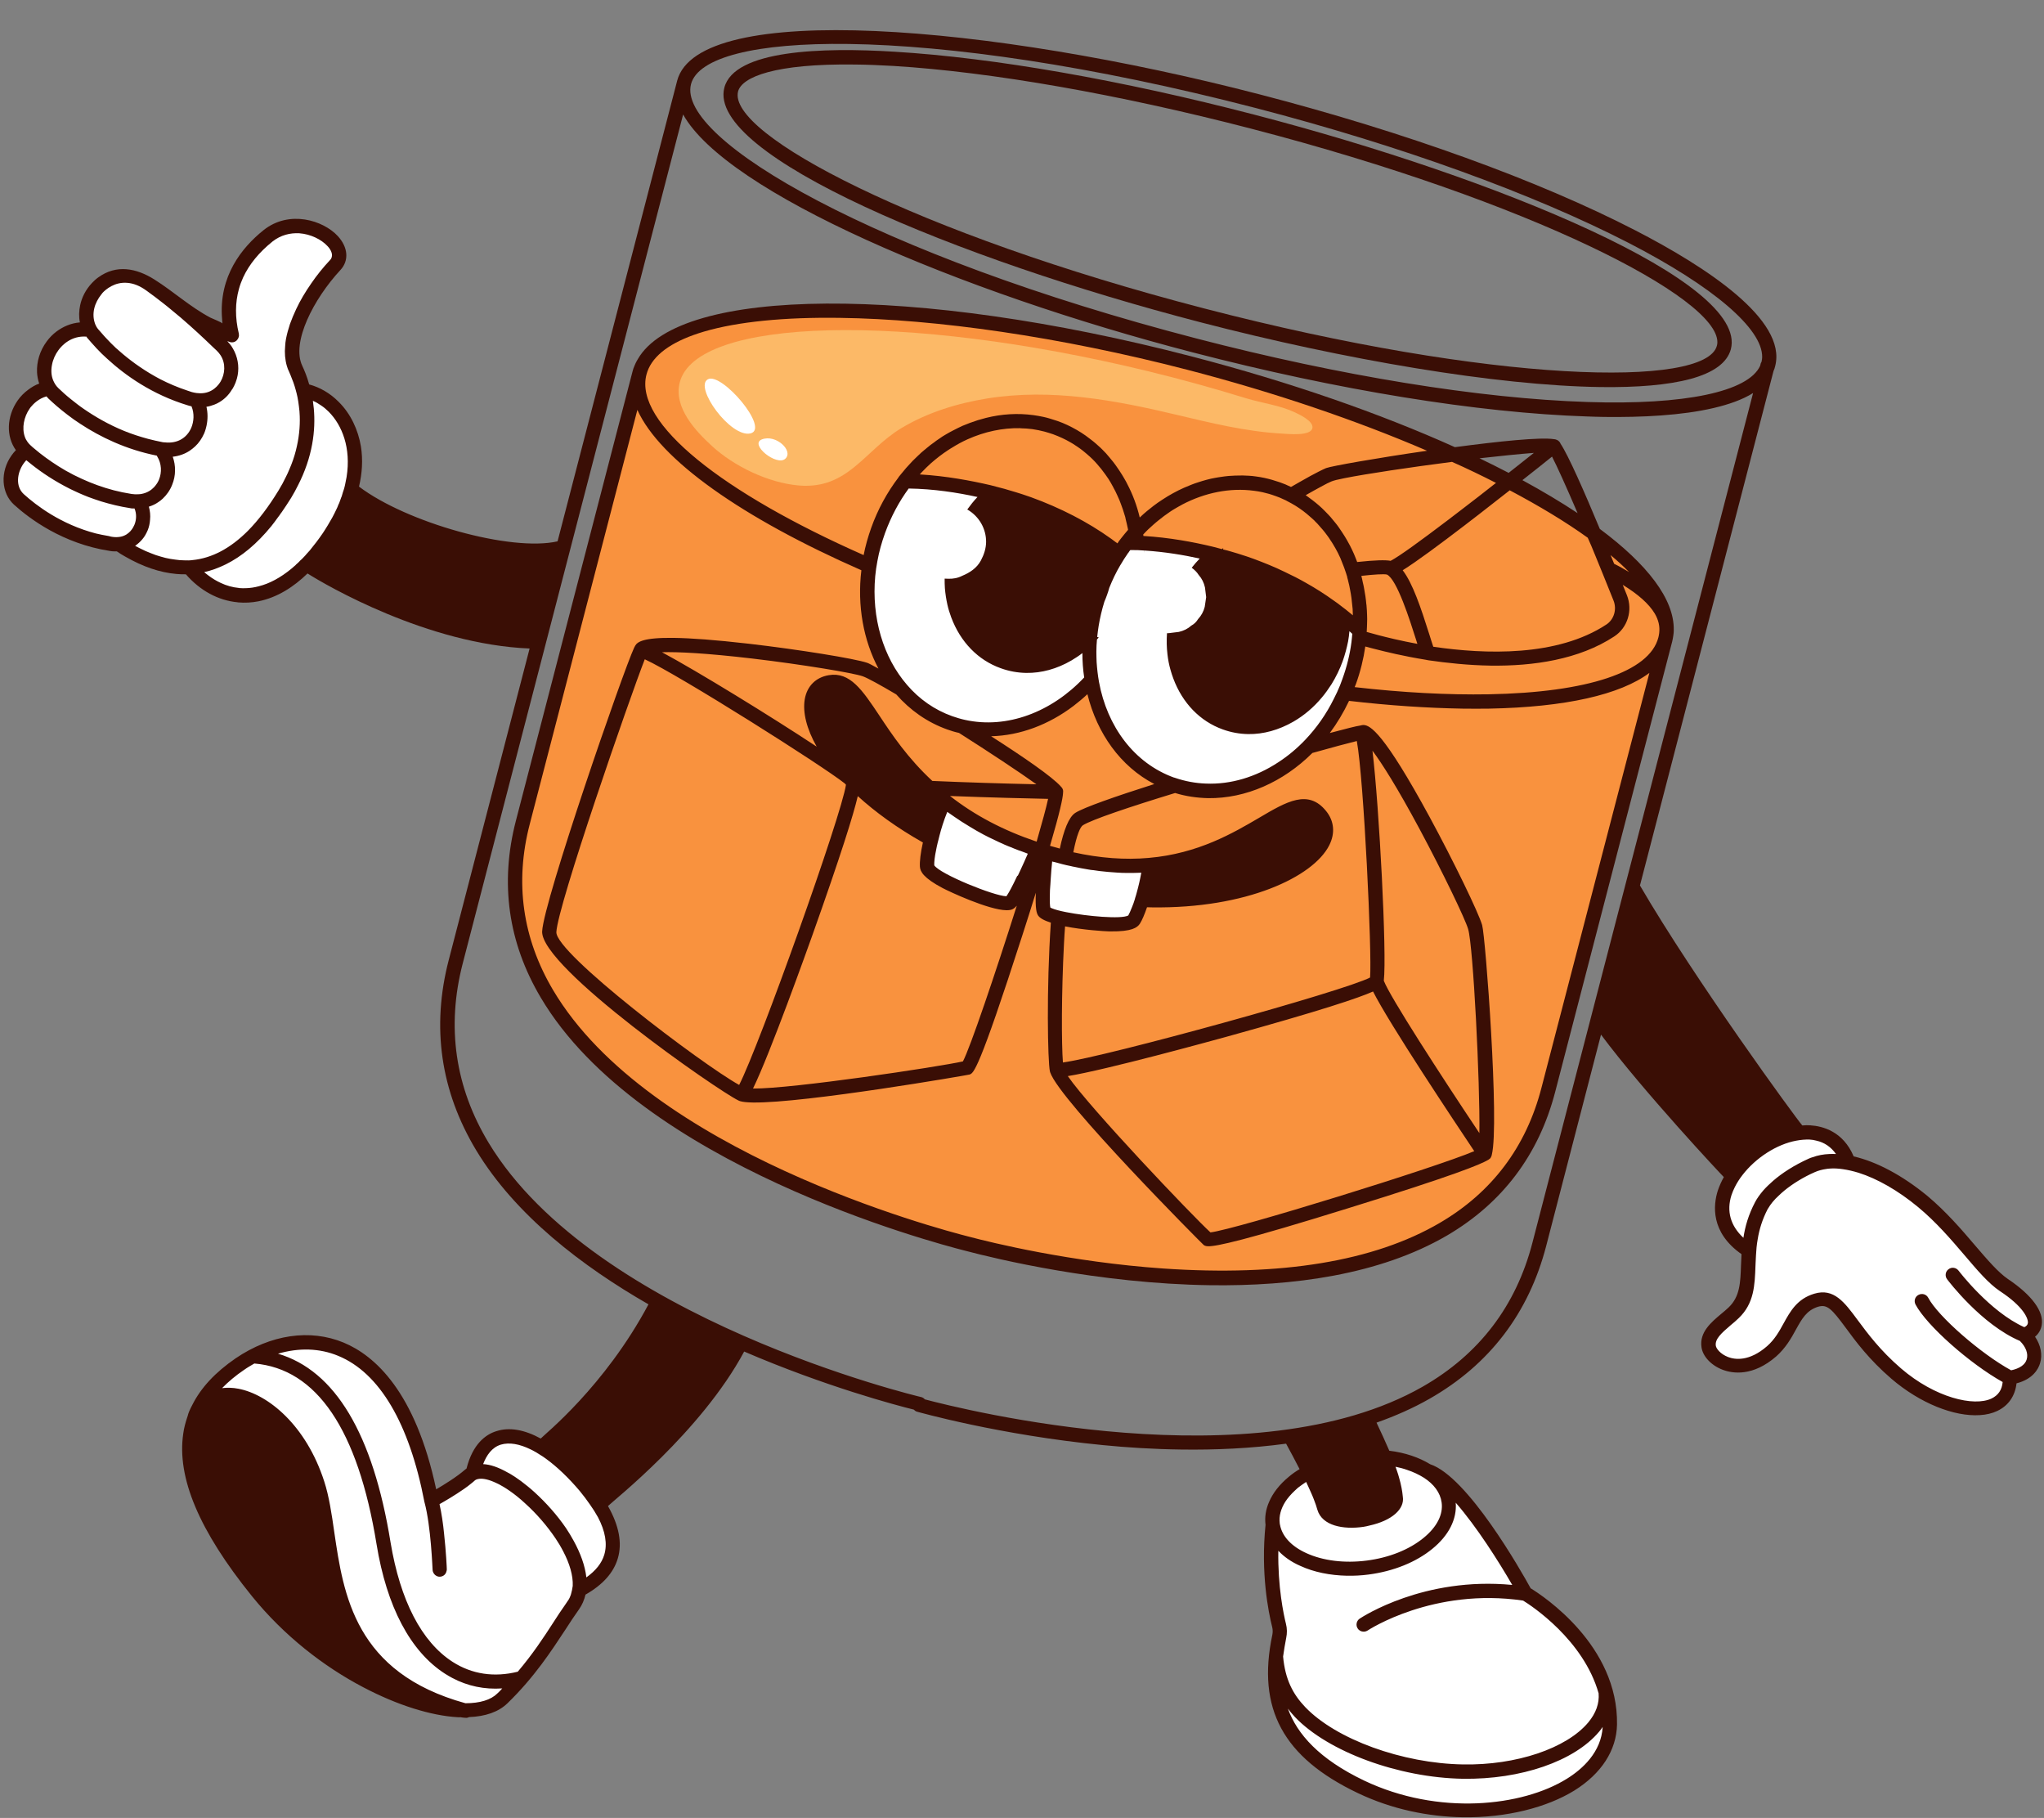
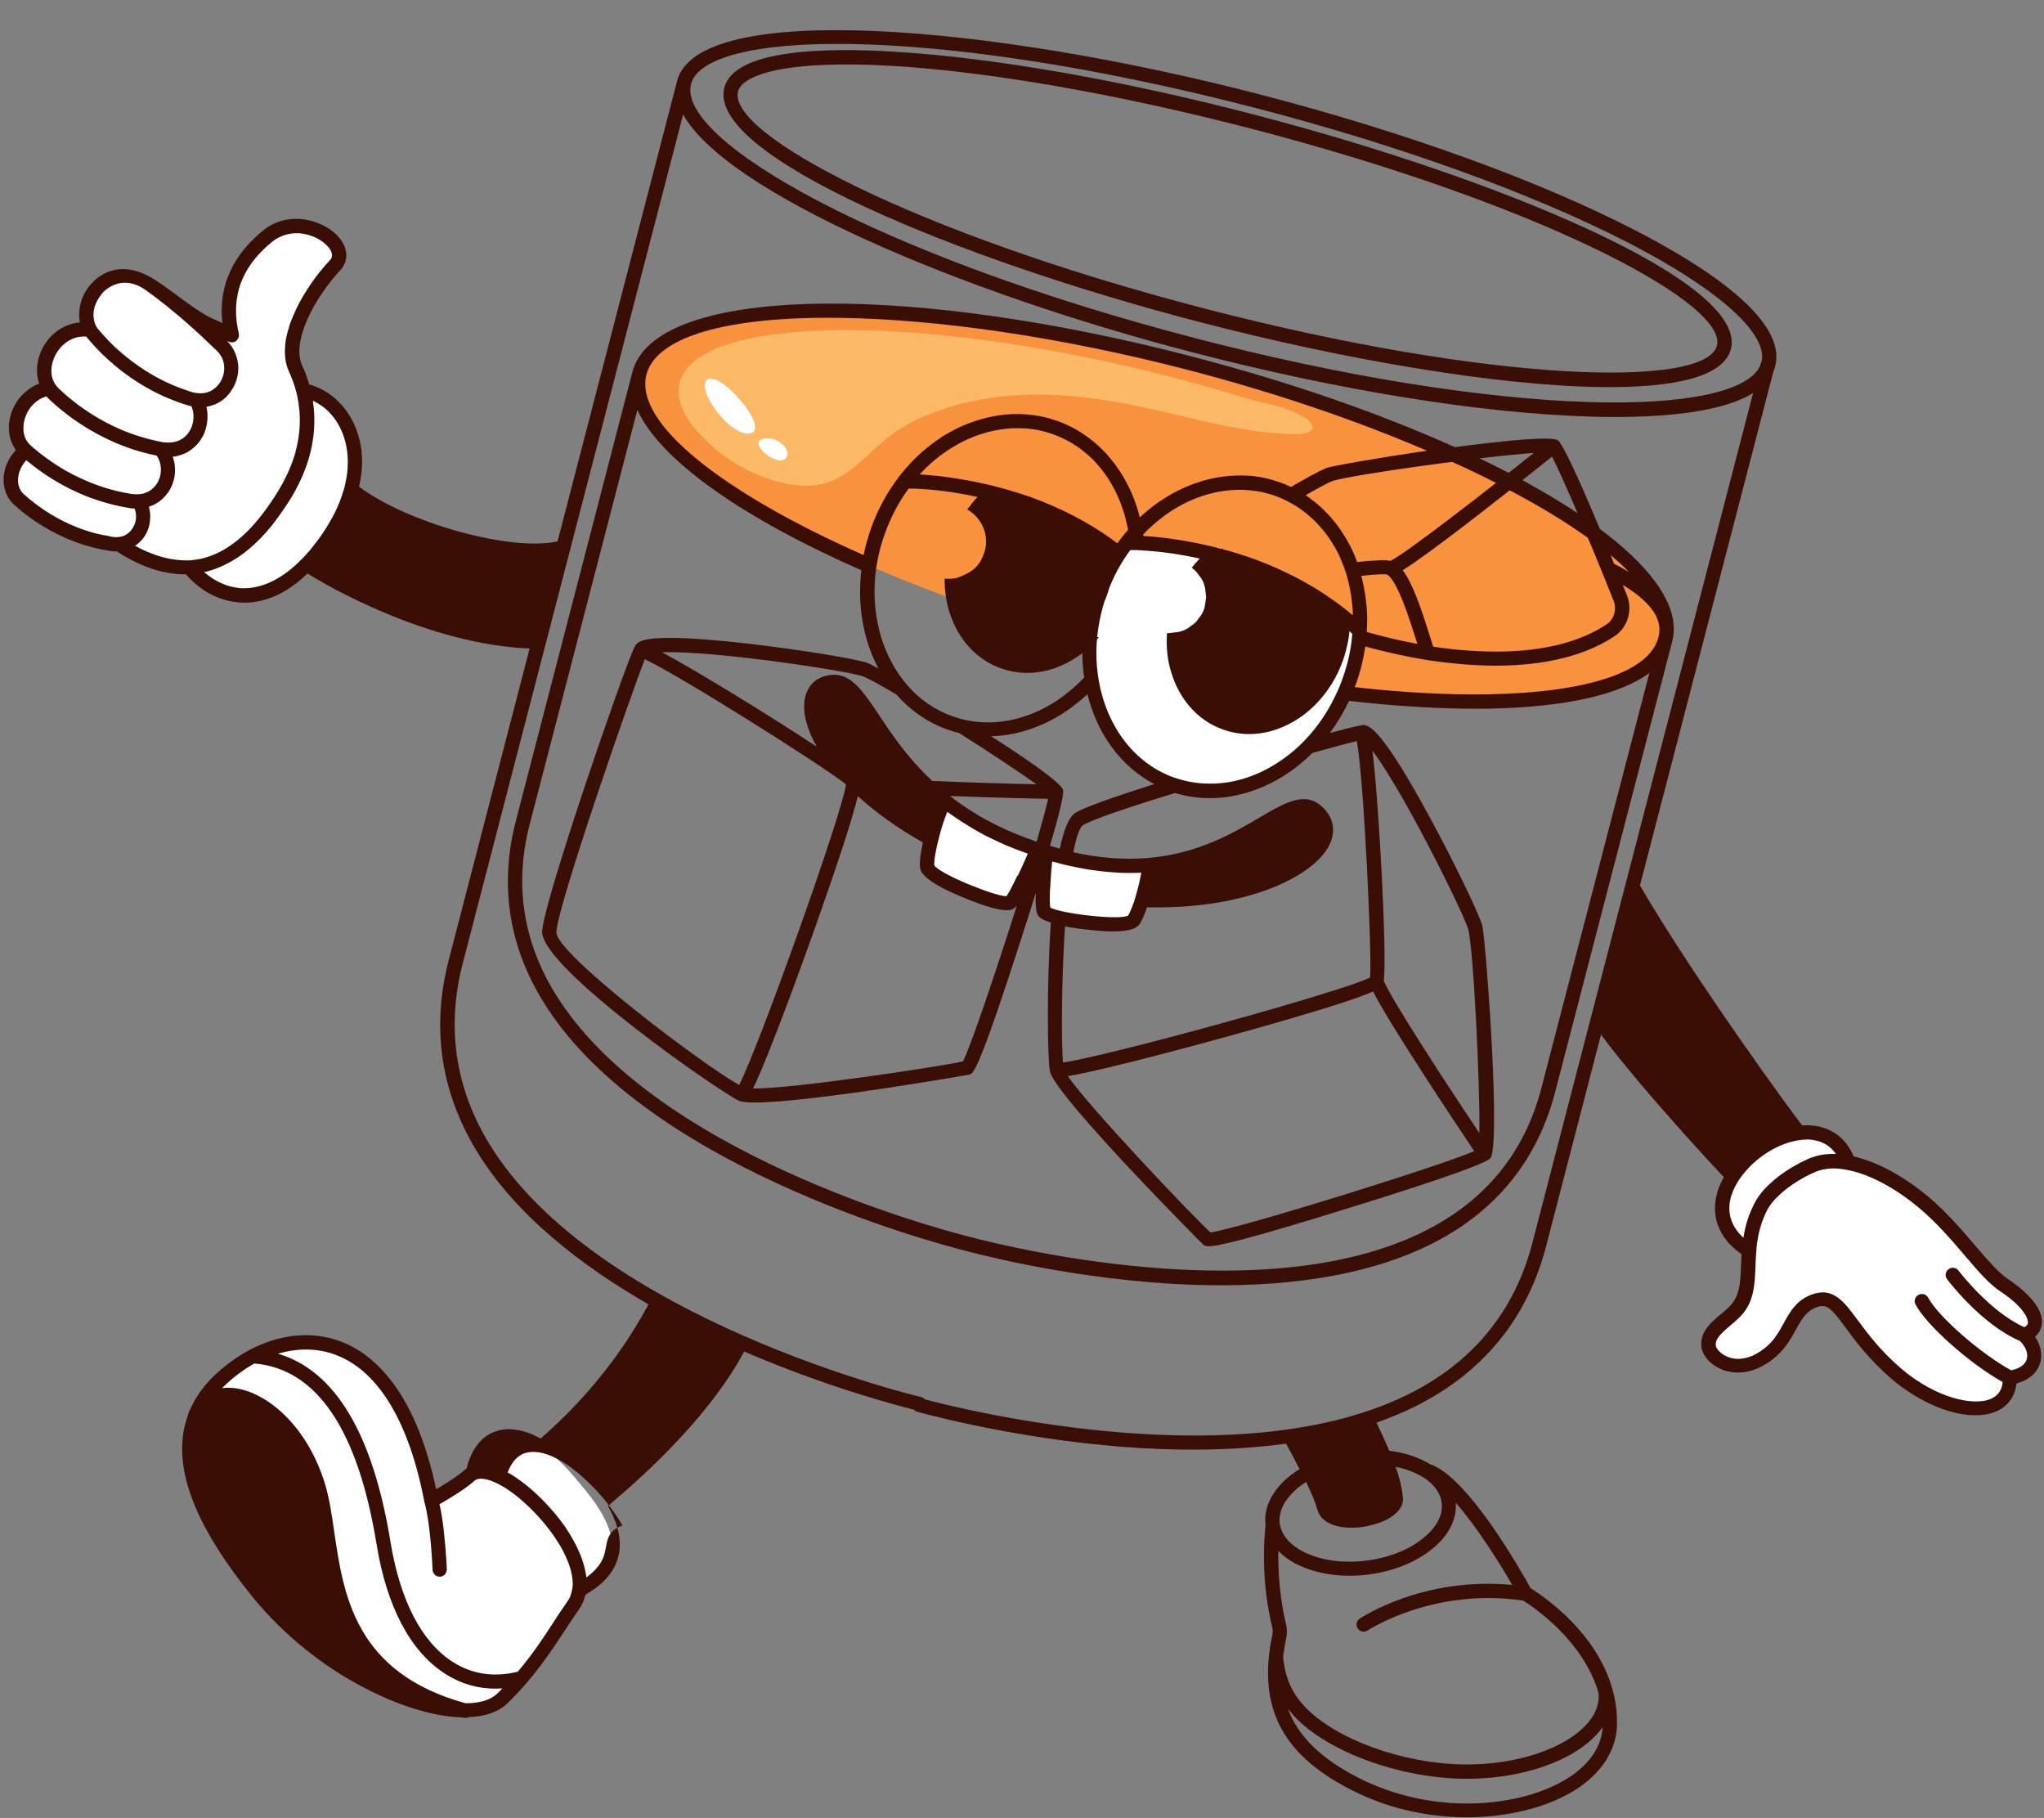
<svg xmlns="http://www.w3.org/2000/svg" height="1521.3" preserveAspectRatio="xMidYMid meet" version="1.0" viewBox="120.4 298.0 1710.9 1521.3" width="1710.9" zoomAndPan="magnify">
  <rect x="120.4" y="298.0" width="1710.9" height="1521.3" fill="#808080" stroke="none" />
  <g>
    <g id="change1_1">
-       <path d="M1514.3,833l-97.9,377.1c-60.5,233.1-437.2,141.6-486.2,128.6c-39.7-10-433.6-115.6-372.1-352.5L655.7,610 c17.2-66.1,206.3-4.5,443.4,57.1C1336.2,728.7,1531.5,766.9,1514.3,833z" fill="#F9923E" />
-     </g>
+       </g>
    <g id="change1_2">
      <path d="M1514.3,833c-17.2,66.1-223.3,69.7-460.4,8.2c-237.1-61.6-415.4-165-398.2-231.1 c17.2-66.1,223.3-69.8,460.3-8.2C1353.2,663.4,1531.5,766.9,1514.3,833z" fill="#F9923E" />
    </g>
    <g id="change2_1" opacity=".42">
      <path d="M788.5,704.2c0.3,0,0.7,0.1,1,0.1c41,3.2,54.7-29.6,85.5-48.1c21.8-13.1,47-20.8,72-24.8 c53.4-8.5,106.6,1.4,158.6,13.8c28.7,6.8,57.6,13.9,87.2,15.6c5.3,0.3,25.6,2.6,26.2-5.1c0.4-5.6-11.1-10.9-14.9-12.7 c-12.9-6-27.1-7.6-40.6-11.7c-27.2-8.4-54.7-16-82.3-22.7c-203.1-49.4-378.5-45-391.9,9.7c-5.1,20.8,13.3,40.4,27.2,53.1 C734.7,688.1,763.4,702,788.5,704.2z" fill="#FFEF9F" />
    </g>
    <g>
      <g id="change3_5">
-         <ellipse cx="959.5" cy="779.4" fill="#FFF" rx="131.1" ry="110.7" transform="rotate(-70.239 959.46 779.372)" />
-       </g>
+         </g>
      <g id="change1_3">
        <path d="M981.5,719.9c33.4,12,65.3,30.2,91,54.9c3.4-53.5-22.9-102.4-68.6-118.8c-44.6-16-94.5,3.4-126.1,44.7 C915.8,701,955.3,710.5,981.5,719.9z" fill="#F9923E" />
      </g>
    </g>
    <g>
      <g id="change3_11">
        <ellipse cx="1145.5" cy="830.8" fill="#FFF" rx="131.1" ry="110.7" transform="rotate(-70.239 1145.487 830.762)" />
      </g>
      <g id="change1_4">
        <path d="M1167.5,771.3c33.4,12,65.3,30.2,91,54.9c3.4-53.5-22.9-102.4-68.6-118.8c-44.6-16-94.5,3.4-126.1,44.7 C1101.8,752.4,1141.3,761.8,1167.5,771.3z" fill="#F9923E" />
      </g>
    </g>
    <g id="change3_6">
      <path d="M988.5,1008.8c-3.1,7.2-7.1,16.3-11,24.4c-4.9,10.2-9.6,18.9-12,20.3c-6.3,3.7-68.3-19.8-69-30.5 c-0.3-4,0.7-12.4,3.3-22.9c2.3-9.7,5.9-21,11-32.1c19.1,15,43.4,29.1,75.2,40C986.9,1008.2,987.6,1008.5,988.5,1008.8z" fill="#FFF" />
    </g>
    <g id="change3_2">
      <path d="M1082.6,1021.7c-1.5,11-3.9,21.2-6.4,29.3c-2.5,7.9-5,13.9-6.8,16.6c-5.9,9-71.5-0.4-75.2-6.7 c-1.4-2.3-1.3-11.9-0.6-23c0.5-9,1.4-19,2.2-26.9C1029.5,1021.5,1058.2,1023.8,1082.6,1021.7z" fill="#FFF" />
    </g>
    <g>
      <g>
        <g>
          <g id="change3_7">
            <path d="M297.5,1457.3c93.7-66.6,147-52.9,184,91.4c16-2.1,36.6-21.3,36.6-21.3c30.5-59.3,74.8-3.6,89.9,14.7 c15.2,18.3,48.9,61-2.3,89.3c-29.2,51.7-67.3,110.2-112.2,96.2c-44.9-14-136.4-124.3-136.4-124.3L297.5,1457.3z" fill="#FFF" />
          </g>
        </g>
      </g>
      <g>
        <g>
          <g id="change3_4">
-             <path d="M1237.8,1521.5c-64.3,26.1-49.9,59.9-49.9,59.9c-6.6,19.7,2.8,80.4,2.8,80.4c-5,45.7-4.9,59.1,6.7,82.3 c11.6,23.1,70.4,64.3,124.7,69.2c54.3,4.9,139.4-8.8,145.4-73.8c6.1-65-72.8-108.7-72.8-108.7c-5.2-25.1-56.1-83.9-64.4-91.3 C1322.1,1532.1,1271.8,1506.2,1237.8,1521.5z" fill="#FFF" />
-           </g>
+             </g>
        </g>
      </g>
    </g>
    <g>
      <g>
        <g>
          <g id="change3_1">
            <path d="M364.3,492.4c1.9-0.4,3.8-0.5,5.7-0.6C368.1,491.9,366.2,492.1,364.3,492.4z" fill="#FFF" />
          </g>
        </g>
      </g>
      <g>
        <g>
          <g id="change3_3">
            <path d="M398.8,639.9c-1-1-2.1-2.1-3.2-3.1c-5.4-5-12.6-6.9-18-11.7c-1.7-1.6-3.1-3.5-4.3-5.5 c-6.5-10.7-9.6-20.7-6.1-32.9c6.6-23.1,16.9-45.2,30.4-65.1c2.4-3.6,5.1-7.6,4.1-11.8c-0.6-2.5-2.3-4.5-4-6.3 c-3.9-4.4-8.1-8.6-13.2-11.5c-9.9-5.5-22.4-5.1-32.7-0.6c-20,8.8-33,30-36.8,50.8c-2,10.5-2.5,21.3-3.7,32 c-0.2,1.3-0.7,3-2,2.9c-0.5,0-0.9-0.3-1.3-0.5c-21.1-13.7-42.1-27.3-63.2-41c-3.9-2.6-8.3-5.8-13-7c-4.5-1.1-9,0.8-13.2,2.6 c-12.8,5.3-23.2,16.7-26.4,30.3c-0.9,3.6-1.6,7.8-4.7,9.9c-1.3,0.8-2.8,1.2-4.3,1.6c-8.5,2.5-15.6,8.8-20,16.5 c-4.4,7.7-6.2,16.7-6.2,25.6c0,2,0.1,4.1-0.7,6c-1.2,3-4.3,4.6-6.9,6.5c-6.6,4.7-11.2,12-13.5,19.8c-1.7,5.9-2.2,12.2-1.8,18.3 c0.1,2.4,0,5.1,0.5,7.4c0.6,2.6,2.2,4.7,2.1,7.5c-0.1,3.8-3.2,6.8-4.9,10.2c-2.5,5.1-1.8,11.3,0.7,16.3 c2.5,5.1,6.6,9.2,10.8,12.9c13,11.5,28.1,20,44.4,25.8c15.7,5.6,32.6,7.6,47.9,14.5c10,4.6,19.4,11.3,30.3,12.9 c4.5,0.6,9.2,0.3,13.5,1.8c6.4,2.1,10.9,7.6,16.3,11.6c13.5,10.1,32.5,10.5,48.2,4.6c15.8-5.9,28.9-17.3,40.6-29.4 c16.5-17.2,31.5-37.6,34.9-61.2c2.3-15.9-1.2-32.4-9.2-46.2C406.9,648.7,403.1,644.2,398.8,639.9z" fill="#FFF" />
          </g>
        </g>
      </g>
    </g>
    <g>
      <g>
        <g>
          <g id="change3_8">
            <path d="M1797.7,1373.2c-18.3-12.3-38-45.2-68.1-70c-22.1-18.2-43.7-28.9-62.1-32.3c-7.4-20.5-23.5-27-41-24.8 c-1.1-1.2-2.2-2.5-3.4-3.9c-3,1.7-6,3.4-8.9,5.2c-16,9.8-30.7,21.2-45.3,32.8c0.7,0.7,1.5,1.4,2.2,2.1 c-13.3,20.3-14.2,44.9,13.4,62.5c-1.5,20.9,1.2,38.5-12.7,51.7c-9,8.6-22.7,16.3-21.1,28.1c1.5,10.9,25.4,27.8,52.8,4.1 c17.3-15,16.5-36.5,37.3-42.7c21.8-6.5,25.2,25.4,67,61.4c41.8,35.9,95.8,40.5,95.1,3.4c23.9-3.7,25.5-23.1,11.8-35.8 C1829.5,1410.5,1827.8,1393.4,1797.7,1373.2z" fill="#FFF" />
          </g>
        </g>
      </g>
      <g>
        <g id="change4_3">
          <path d="M1459.5,740.6c-13.1-31.5-26.4-61.6-32.8-71.2c-0.1-0.1-0.1-0.2-0.2-0.4c-0.2-0.5-0.5-1-0.9-1.4 c-0.2-0.3-0.5-0.5-0.8-0.7c-0.1-0.1-0.2-0.2-0.2-0.2c-0.1-0.1-0.2-0.2-0.3-0.2c-0.2-0.1-0.4-0.2-0.5-0.3 c-0.1-0.1-0.2-0.1-0.3-0.1c-0.8-0.4-1.6-0.6-2.4-0.6c-11.4-1.8-46,1.8-82.9,6.7c-62.4-28.1-137.6-54.4-220.6-76 c-231.6-60.2-428.4-58.3-463.3,2.3c-0.5,0.8-0.9,1.5-1.3,2.3c-0.6,1.1-1,2.1-1.5,3.3c-0.7,1.5-1.2,3-1.6,4.6l-97.7,376.2 c-13.5,52.1-6.5,101.9,20.9,148c82.8,139.8,327.8,204.8,355.5,211.8c25.3,6.7,111.2,27.5,204.9,28.8 c68.7,0.9,141.5-8.6,198.1-41.6c46.4-27.2,76.8-67.5,90.5-120l98-377.1c0.2-0.8,0.4-1.6,0.5-2.4c0.2-0.8,0.3-1.6,0.4-2.4 c0.1-0.8,0.2-1.6,0.3-2.4c0.1-0.7,0.1-1.3,0.1-2l0-0.5C1521.8,799.4,1499.4,770.3,1459.5,740.6z M1484,776.7 c-3.9-2.3-8-4.7-12.5-6.9c-1-2.4-2-4.8-3-7.3C1474.3,767.3,1479.4,772,1484,776.7z M1455.4,762.1c2.1,5.2,4.4,10.7,6.7,16.4 c2.9,7.1,5.8,14.4,8.9,22.1c2.9,7.3,0.4,15.8-6,20c-41.1,27.1-101.4,25-144.9,18.6c-0.9-2.8-2.1-6.3-3.3-10.3 c-7.2-22.8-14-42.9-22.3-53.7c11.3-7,31.1-21.7,51.9-37.6c3.9-3.1,7.9-6,11.7-9c8.9-6.9,17.8-13.9,26-20.3 c25.1,13.3,47.1,26.6,65.3,39.7C1451.4,752.4,1453.4,757.1,1455.4,762.1z M1264.7,813c-0.1-2.9-0.2-5.7-0.5-8.6 c0-0.2,0-0.4-0.1-0.5c-0.4-4.7-1.1-9.5-2-14c-0.3-1.6-0.6-3.1-1-4.6c-0.3-1.8-0.8-3.6-1.2-5.4c10.8-1.2,18.9-1.7,21.4-1.1 c8.4,3.9,19.4,38.8,24.1,53.6c0.5,1.6,1,3.1,1.4,4.4c-14.1-2.6-25.4-5.4-32.7-7.3c-3.2-0.9-6.5-1.8-9.8-2.7 c0.1-0.1,0.1-0.2,0.1-0.3c0.2-2.6,0.2-5,0.3-7.3C1264.8,817.1,1264.8,815,1264.7,813z M1419.5,680.1c4,7.7,11.5,24.2,21.4,47.3 c-13.9-9.2-29.3-18.4-46.2-27.6C1405.2,691.6,1414,684.5,1419.5,680.1z M1404.3,677c-6.8,5.4-13.9,11-21.1,16.7 c-7.8-4.1-16-8.1-24.4-12.2C1376.8,679.5,1393.1,677.8,1404.3,677z M1372.6,702.1c-9.6,7.6-19.3,15.1-28.6,22.2 c-4.1,3.2-8,6.2-11.9,9.1c-22.4,17-40.8,30.4-47.7,33.9c-4.4-0.8-12.9-0.6-28,1c-0.9-2.3-1.8-4.7-2.8-7c-1-2.3-2.1-4.5-3.2-6.7 c-0.7-1.4-1.5-2.7-2.2-4c-0.8-1.3-1.5-2.7-2.3-3.9c-1.6-2.5-3.2-5-4.9-7.4c-0.9-1.3-1.8-2.5-2.8-3.7c-0.8-1-1.5-1.9-2.4-2.9 c-1.1-1.4-2.2-2.7-3.4-3.9c-1-1.1-2.1-2.2-3.1-3.2c-3.1-3.2-6.5-6.1-10-8.8c-1.2-0.9-2.4-1.8-3.5-2.6c-0.1-0.1-0.3-0.2-0.4-0.3 c-0.7-0.5-1.4-1-2.1-1.5c4.8-2.7,9-5.1,12.4-6.9c4.3-2.4,7.4-3.9,9.1-4.6c1.9-0.8,5.6-1.7,10.7-2.7c18.5-3.7,55.4-9.2,90.3-13.7 C1348.7,690.2,1361,696.2,1372.6,702.1z M1278.7,1118.7c2.6-22.6-3.8-145.1-9.5-192.5c7.8,10.4,20.5,30.3,39.3,65.3 c20,37.3,38.4,75.7,40.8,84c4.3,14.8,10,128.8,9.4,170.7C1326,1197.3,1283.8,1132.1,1278.7,1118.7z M1354.4,1261.3 c-32.1,13.7-199.3,65.4-220.8,68c-15.1-13.8-100.8-103.8-119.4-130.8c32.2-5.2,121-29.7,132.4-32.8c80.2-22.2,111-32.6,123.1-38 C1283.3,1154.8,1338.3,1237.2,1354.4,1261.3z M1267.2,1116c-21.8,11.4-220.3,66.1-257.1,71.1c-1.2-15.4-1.3-57.5,0.9-99.7 c0.2-5,0.6-9.7,0.9-14.2c15.1,3,32.8,4.1,36.8,4.2l1.4,0c17.6,0.2,22.2-3.1,24.4-6.4c1.8-2.8,3.9-7.7,6-13.8 c1.4,0.1,2.8,0.1,4.2,0.1c78.8,1.1,134.9-25.4,148.3-51.9c5.1-10.1,4.2-20.3-2.6-28.7c-15-18.6-33.1-7.9-56,5.6 c-21.5,12.6-50.9,30-92.4,33.6c-19.9,1.8-41.1,0.2-63.2-4.7c2.9-14.9,5.9-21.3,8-22.6c7.4-4.7,39.2-15.4,77.2-27 c9.1,2.8,18.4,4.1,27.7,4.3c31.4,0.4,62.8-13.5,87.2-37.8c16.8-4.7,30.1-8.3,37.2-10C1262,949.9,1268.9,1096.6,1267.2,1116z M1010.3,960.4c0-0.5-0.1-0.8-0.1-1.1c0-0.1-0.1-0.2-0.1-0.4c-0.1-0.3-0.2-0.5-0.3-0.8c-0.2-0.4-0.4-0.8-0.7-1.1 c-0.2-0.3-0.4-0.5-0.7-0.8c-7-8-30.9-24.5-58.4-42.1c24.3-0.6,48.3-9.7,69-25.4c4-3.1,7.9-6.3,11.6-9.8 c8.1,32.8,27.7,60.5,56,75.2c-32.7,10.4-59,19.6-66.1,24.1c-5.5,3.5-9.7,14.5-13,29.9c-2.7-0.7-5.5-1.5-8.2-2.3 c8.4-28.7,10.6-39.5,10.9-44c0-0.3,0-0.5,0-0.7c0-0.2,0.1-0.3,0.1-0.5C1010.3,960.6,1010.3,960.5,1010.3,960.4z M938.6,713.9 c-3.1,3.2-5.9,6.8-8.6,10.5c0.1,0.1,0.2,0.1,0.3,0.1c9.6,5.6,15.6,15.9,15.5,27.1c-0.1,5.6-1.8,10.6-4.4,15.5 c-3.4,6.3-9.2,10.1-15.5,12.7c-3.7,1.9-7.7,2.7-12,2.5c-0.9,0-1.8-0.1-2.8-0.1c0,2.7,0,5.3,0.2,8c0.4,4.7,1.1,9.3,2.1,13.8 c0.8,3.6,1.9,7.1,3.2,10.6c7.7,20.6,22.4,35.8,41.5,42.6c6.9,2.5,14.1,3.8,21.3,3.9c12.7,0.2,25.6-3.3,37.8-10.4 c3.2-1.9,6.3-3.9,9.2-6.2c0,6.9,0.5,13.8,1.5,20.4c-27.2,29-64.7,43.3-99.8,35.5c-3.7-0.8-7.2-1.9-10.7-3.1 c-14.9-5.3-27.7-14.4-37.8-26.2c-19.9-23-29.8-56.1-26.6-91c0.4-4.2,1-8.4,1.8-12.5c1.4-7.9,3.6-15.7,6.4-23.5 c5-13.7,11.7-26.3,19.8-37.3C901.8,707.1,921.9,710.2,938.6,713.9z M890.3,695c0.5-0.6,1-1.2,1.6-1.8c2.5-2.7,5.2-5.2,7.9-7.7 c4.5-3.9,9.1-7.5,14-10.7c1.1-0.8,2.4-1.5,3.5-2.2c1.1-0.7,2.2-1.3,3.3-2c2-1.2,4-2.2,6.1-3.3c1.2-0.6,2.4-1.1,3.6-1.7 c14.3-6.4,29.3-9.6,44.1-9.3c0.1,0,0.2,0.1,0.4,0.1c1.6,0,3.2,0.2,4.8,0.2c1.6,0.1,3.3,0.3,4.9,0.5c3.4,0.5,6.9,1.2,10.3,2.1 c2.4,0.7,4.8,1.4,7.1,2.2c5.1,1.9,10,4.1,14.6,6.8c1.2,0.7,2.3,1.3,3.4,2.1c0.8,0.5,1.5,1,2.3,1.5c0.9,0.6,1.8,1.3,2.7,1.9 c1.6,1.2,3.1,2.4,4.6,3.7c1,0.9,2,1.7,3,2.6c3,2.7,5.7,5.6,8.2,8.7c0.9,1,1.8,2.1,2.5,3.1c0.8,1,1.6,2.1,2.4,3.2 c0.9,1.3,1.8,2.6,2.7,3.9c1.3,2.1,2.6,4.2,3.7,6.4c0.1,0.1,0.2,0.2,0.2,0.4c1.3,2.2,2.4,4.6,3.5,7c1.2,2.5,2.2,4.9,3.1,7.5 c1.1,2.9,2,5.5,2.8,8.3c0.5,1.4,0.9,2.8,1.1,4.2c0.6,2.4,1.2,4.9,1.7,7.4c0.1,0.4,0.2,0.8,0.2,1.3c-0.2,0.2-0.4,0.5-0.5,0.6 c-0.8,0.9-1.5,1.7-2.2,2.6c-1,1.2-1.9,2.4-2.9,3.6c-0.7,0.8-1.3,1.7-2,2.6c-0.4,0.6-0.9,1.2-1.3,1.9c-1.7-1.3-3.4-2.6-5.1-3.8 c-19.8-14.2-42.6-25.9-67.1-34.8c-3.6-1.3-10.1-3.5-18.5-5.9c-2.4-0.8-5.1-1.5-7.9-2.2c-2.4-0.7-4.9-1.3-7.6-2 C933,700.2,912.4,696.3,890.3,695z M913.2,908.4c3.3,1.2,6.6,2.2,9.9,2.9c25.5,16.2,50.6,32.8,64.8,43 c-27.7-0.6-59.6-1.6-87.1-2.8c-20.6-19.1-33.6-38.5-44.4-54.8c-14.2-21.3-24.5-36.7-42.3-33.7c-10.8,1.8-18.2,9.1-20.1,20.2 c-1.8,10.9,1.5,24.6,10,39.6c-38.9-25.7-99.7-63-129.5-79c13.1-0.4,36.6,0.7,75.8,5.3c42.1,5,84.1,12,92.2,14.8 c4,1.4,14.4,7.1,28.1,15.2C882.1,892.2,896.4,902.4,913.2,908.4z M827.5,953.6c0.3,0.4,0.6,0.7,1,1.1 c-3.6,25.4-72.5,218.2-89.4,251.2c-31.8-17.7-153.8-110.2-153-127.9c1-22.2,61.3-195.8,74-228.3 C689.2,863.1,808.6,938.6,827.5,953.6z M800,1081.7c24.7-69.5,34.7-101.8,38.4-117.5c14.6,13.3,32.7,26.5,54.5,38.8 c-1.9,8.5-2.8,15.9-2.5,20.3c0.3,4,2.8,9.3,19.1,17.9c5.3,2.8,38.3,18.3,53.4,18.5c2.3,0,4.2-0.3,5.5-1.1 c0.9-0.5,1.8-1.2,3.1-2.7c-17.9,56.5-39.1,119.1-45.1,130.3c-20,4.5-142.9,23-175.7,22.7C765,1179.7,796,1092.8,800,1081.7z M971.7,1031.3c-0.9,2-1.8,3.8-2.6,5.4c-3.7,7.5-5.6,10.3-6.3,11.3c-10.3-0.2-55.6-18.5-60.4-25.9c-0.1-2.5,0.3-7,1.6-13 c0.3-1.8,0.8-3.9,1.3-6c0.1-0.5,0.3-1,0.4-1.5c0.3-1.4,0.7-2.8,1.1-4.4c1.4-5.5,3.5-12.4,6.5-19.8c0.7,0.5,1.5,1,2.2,1.5 c0.1,0.1,0.2,0.2,0.3,0.2c2.4,1.7,4.7,3.3,7.2,4.9c0.9,0.7,1.8,1.2,2.7,1.8c2.1,1.3,4.1,2.6,6.3,3.9c3.7,2.3,7.6,4.5,11.5,6.6 c3,1.6,6.1,3.1,9.3,4.6c2.6,1.2,5.1,2.5,7.8,3.6c0.5,0.3,1.1,0.5,1.6,0.7c1.4,0.6,2.7,1.2,4.2,1.7c2.3,1,4.6,1.9,7,2.8 c0.3,0.1,0.6,0.2,1,0.3c1.6,0.6,3.2,1.2,4.8,1.8c0.5,0.2,1,0.4,1.5,0.6c-1.8,4.2-3.9,8.9-6.1,13.6c-0.7,1.6-1.5,3.1-2.2,4.7 C972,1030.8,971.8,1031.1,971.7,1031.3z M915.6,964.1c33.3,1.3,67.1,2.1,82.1,2.4c-1.5,7.1-5,19.8-9.6,35.8 C960,992.8,936.3,980.3,915.6,964.1z M999.2,1045.6c0-1.8,0.1-3.8,0.3-6.1c0-0.4,0.1-0.8,0.1-1.2c0.1-1.6,0.2-3.2,0.3-4.9 c0.3-4.9,0.7-9.9,1.2-14.5c0.7,0.2,1.3,0.4,2,0.5c0.8,0.2,1.5,0.4,2.3,0.6c2.6,0.8,5.2,1.4,7.7,2c0.7,0.2,1.3,0.3,1.9,0.4 c0.7,0.1,1.3,0.3,1.9,0.4c0.1,0.1,0.2,0.1,0.4,0.1c0.1,0,0.3,0,0.4,0.1c0.5,0.1,1,0.3,1.5,0.3c2,0.4,3.9,0.8,5.9,1.2 c2.1,0.4,4.2,0.8,6.2,1.1c1.5,0.3,3,0.5,4.5,0.6c1.7,0.3,3.3,0.5,4.9,0.7c5,0.6,9.8,1,14.6,1.3c2.8,0.2,5.5,0.3,8.2,0.3 c1.7,0,3.4,0,5.1,0c1.3,0,2.6,0,3.9-0.1c1.1,0,2.1-0.1,3.2-0.1c-1,5.6-2.3,11.3-3.8,16.6c-0.4,1.5-0.8,3-1.3,4.4 c-0.2,0.5-0.3,1-0.4,1.5c-0.7,2.3-1.4,4.2-2.1,5.9c-1.4,3.6-2.5,6-3.3,7.4c-5.8,3.2-34.2,0.7-52-2.8c-5.1-1-9.3-2.1-11.9-3.2 c-0.5-0.2-1-0.4-1.3-0.6C999.2,1056.1,999,1052.8,999.2,1045.6z M1213.1,916.9c-7,7.4-14.7,13.8-22.9,19.1 c-18.6,12.2-39.6,18.6-60.5,17.7c-8.7-0.3-17.3-1.9-25.8-4.8c-0.2-0.1-0.5-0.2-0.8-0.2c-33.5-12.1-56-42.9-62.8-80 c-1-5.5-1.6-11-2-16.7c-0.1-2.9-0.2-5.7-0.2-8.7c0-3.4,0.2-6.8,0.5-10.2c0.5-0.5,1-1.1,1.5-1.7c-0.5-0.1-0.9-0.3-1.3-0.4 c0.3-3,0.7-6.1,1.2-9.2c1.1-6.7,2.7-13.5,4.8-20.3c0.9-2,1.5-3.7,2.2-5.6c0.7-2,1.4-4,1.9-6c2.7-6.7,5.7-13,9.2-18.9 c0.1-0.2,0.2-0.4,0.4-0.6c1.8-3.1,3.6-6,5.6-8.8c0.2-0.4,0.5-0.8,0.9-1.2c0.4-0.7,0.9-1.4,1.5-2.1c4.1-0.1,8,0.1,11.9,0.4 c0.1,0.7,0.1,1.3,0.1,2c0-0.7,0-1.4,0-2c16.7,1.1,32.5,3.7,46.1,6.7c-2.3,2.4-4.6,5-6.7,7.7c2.3,1.7,4.3,3.6,5.8,6 c2.7,3,4.4,6.5,5.3,10.5l1,8.1c-0.4,2.7-0.8,5.4-1.2,8.1c-1,4-2.9,7.4-5.6,10.3c-1.4,2.3-3.2,4.1-5.6,5.4 c-3,2.7-6.5,4.4-10.5,5.3c-2.7,0.3-5.4,0.7-8.1,1c-0.6,0.1-1.2,0.1-1.8,0.1c-0.4,6-0.3,11.9,0.4,17.7c0.5,4.4,1.3,8.6,2.5,12.8 c0.7,2.5,1.5,5,2.4,7.4c7.7,20.6,22.4,35.8,41.4,42.6c6.9,2.5,14.1,3.8,21.3,3.9c12.7,0.2,25.6-3.4,37.8-10.4 c9-5.2,17.1-12.1,23.9-20.3c2.9-3.4,5.5-7.2,8-11c3.7-6,6.9-12.5,9.4-19.4c1.9-5.4,3.4-11,4.5-16.5c0.5-2.8,0.9-5.7,1.1-8.5 c0.8,0.8,1.6,1.5,2.4,2.2c-0.2,2.3-0.4,4.7-0.7,7c-1.3,10.1-3.8,20.4-7.5,30.6c-0.7,1.8-1.4,3.6-2,5.4 c-1.6,3.9-3.3,7.7-5.2,11.3C1230.5,895.7,1222.4,907.1,1213.1,916.9z M1250.2,810.8c-2.1-1.8-4.3-3.5-6.6-5.2 c-2.2-1.8-4.6-3.5-6.9-5.1c-7.2-5.2-14.9-10.1-22.9-14.6c-5.9-3.4-12-6.5-18.2-9.4c-8.4-4.1-17.1-7.6-26-10.9 c-2.9-1.1-7.4-2.6-13.2-4.4c-1.7-0.5-3.5-1.1-5.4-1.6c-2.1-0.6-4.4-1.3-6.8-1.8c0-0.4,0-0.7,0.1-1.1c-0.4,0.2-0.8,0.5-1.1,0.8 c-2.4-0.7-4.9-1.3-7.6-2c-16.2-3.9-36.4-7.7-58.1-9c-0.1-0.4-0.1-0.8-0.2-1.2c2.8-3.1,5.8-5.9,8.8-8.5c1.3-1.1,2.5-2.2,3.8-3.2 c3.2-2.6,6.5-5.1,9.8-7.3c1.4-0.9,2.8-1.9,4.3-2.7c0.8-0.5,1.6-0.9,2.4-1.4c1-0.6,2-1.1,3.1-1.7c0.1-0.1,0.2-0.1,0.3-0.2 c19.2-10.1,40.2-14.3,60.3-11.6c1.1,0.1,2.3,0.3,3.5,0.5c1.2,0.3,2.4,0.5,3.6,0.7c3.6,0.8,7.1,1.8,10.6,3.1 c0.2,0.1,0.4,0.1,0.6,0.2c2.2,0.7,4.3,1.7,6.5,2.7c1.1,0.5,2.3,1,3.4,1.7c1.1,0.6,2.1,1.1,3.2,1.7c4.5,2.5,8.7,5.4,12.6,8.6 c0.9,0.8,1.9,1.6,2.8,2.4c0.9,0.8,1.8,1.6,2.7,2.4c0.6,0.5,1.2,1.1,1.7,1.7c0.6,0.6,1.2,1.2,1.8,1.8c1.5,1.6,2.9,3.3,4.4,5 c0.6,0.7,1.2,1.5,1.8,2.2c0.8,1,1.6,2.1,2.4,3.2c0.8,1.1,1.6,2.2,2.3,3.4c0.8,1.1,1.5,2.3,2.2,3.4c1.5,2.4,2.8,4.8,4.1,7.3 c1.5,2.9,2.8,5.9,3.9,9c0.3,0.7,0.5,1.3,0.8,2c0.6,1.4,1,2.8,1.5,4.2c0.5,1.3,0.9,2.7,1.3,4c0.2,0.4,0.3,0.8,0.3,1.3 c0.2,0.7,0.4,1.4,0.6,2.2c0.1,0.3,0.2,0.6,0.2,0.9c0.6,2.4,1.2,4.8,1.6,7.3c0.9,4.6,1.5,9.2,1.9,14c0.2,1.4,0.3,2.9,0.3,4.4 c0,1,0.1,2,0.1,2.9C1251.9,812.2,1251.1,811.5,1250.2,810.8z M661.5,611.5c0.4-1.7,1.1-3.5,1.8-5.1 c6.2-13.5,22.3-23.8,46.3-30.9c28.2-8.3,67.4-12.2,114.1-11.5c80.4,1.1,183.2,15.6,290.8,43.5c73.4,19.1,141.9,42.5,200.4,67.7 c-41.6,6-80,12.8-84.5,14.5c-1.4,0.6-3.6,1.6-6.3,3c-4,2-9.3,4.9-15.4,8.4c-2.5,1.4-5,2.9-7.7,4.4c-3-1.5-6.1-2.8-9.3-3.9 c-2.1-0.7-4.2-1.4-6.3-2c-4.5-1.3-9.1-2.3-13.8-2.9c-2-0.3-4-0.5-6-0.6c-1.6-0.1-3.2-0.2-4.7-0.2l-1.3,0 c-3.6,0-7.2,0.1-10.9,0.4c-1.2,0.1-2.4,0.2-3.6,0.4c-1.6,0.2-3.2,0.4-4.8,0.7c-2.1,0.3-4.3,0.8-6.4,1.2 c-1.2,0.3-2.4,0.6-3.6,0.9c-2.3,0.6-4.6,1.3-7,2.1c-2,0.6-3.9,1.3-5.9,2.1c-2,0.8-3.9,1.6-5.8,2.4c-6.3,2.8-12.5,6.2-18.4,10.1 c-2.5,1.6-4.9,3.3-7.4,5.2c-1.8,1.4-3.6,2.8-5.4,4.3c-2.1,1.7-3.9,3.4-5.7,5.1c-0.1,0.1-0.2,0.2-0.3,0.2 c-2.4-10-5.9-19.4-10.5-28.1c-0.6-1.3-1.3-2.5-2-3.7c-0.8-1.3-1.5-2.7-2.3-3.9c-1.6-2.6-3.3-5.1-5-7.5c-0.8-1.2-1.8-2.4-2.7-3.6 c-0.9-1.2-1.9-2.4-2.8-3.4c-0.9-1.1-1.9-2.3-2.9-3.4c-1-1.1-2.1-2.1-3.1-3.2c-1-1-2.1-2.1-3.2-3c-0.7-0.7-1.4-1.3-2.1-1.9 c-1.5-1.3-3.1-2.6-4.7-3.8c-0.6-0.5-1.3-1-2-1.5c-0.7-0.5-1.3-1-2-1.5c-4.8-3.4-9.9-6.3-15.2-8.8c-2.7-1.3-5.5-2.4-8.3-3.4 c-2.1-0.7-4.2-1.4-6.3-2c-1.9-0.6-3.9-1.1-5.8-1.5c-2.7-0.6-5.3-1-8-1.4c-13.2-1.8-26.6-1-39.8,2.3c-2.2,0.6-4.5,1.2-6.8,1.9 c-2.2,0.7-4.4,1.5-6.7,2.3c-2.1,0.8-4.2,1.7-6.3,2.5c-2.5,1.2-5.1,2.4-7.5,3.7c-1.9,1-3.9,2-5.7,3.1c-2.3,1.3-4.5,2.7-6.7,4.3 c-1.2,0.8-2.4,1.6-3.6,2.6c-2.1,1.4-4,2.9-6,4.6c-0.2,0.1-0.5,0.3-0.7,0.6c-1.1,0.9-2.4,1.9-3.5,2.9c-0.2,0.1-0.3,0.2-0.5,0.4 c-1.2,1.1-2.4,2.2-3.6,3.4c-1.3,1.2-2.5,2.4-3.8,3.7c-1.2,1.2-2.4,2.5-3.6,3.9c-1.2,1.3-2.4,2.6-3.5,4c-1.2,1.4-2.3,2.7-3.4,4.1 c-0.3,0.4-0.6,0.7-0.9,1.1c-0.2,0.2-0.4,0.5-0.5,0.8c-9.4,12.4-17.2,26.5-22.8,42.2c-2.7,7.6-4.8,15.1-6.3,22.7 C725.6,710.5,651,652.1,661.5,611.5z M1410.6,1208.5c-12.8,49.3-41.4,87.3-85,112.8c-55,32.2-132.9,45-231.6,38.2 c-77.7-5.4-143.9-21.7-162.4-26.6c-27.2-6.9-267.8-70.8-348.2-206.3c-25.7-43.3-32.3-90.1-19.6-138.9l90.1-346.7 c18.9,41.9,87.8,90.4,187.5,134.2c-3.6,29.8,1.8,58.7,14.3,82.3c-4.9-2.7-8.1-4.4-9.3-4.8c-10.4-3.6-57.7-11.2-99.1-16 c-28.8-3.3-48.7-4.7-62.6-4.9c-26.3-0.4-30.8,3.5-32.6,6.5c-0.3,0.5-0.6,1-0.9,1.7c-9.1,19.3-75.8,212.1-77,237.4 c-1.4,30.1,147.1,133.3,164.3,141.5c0.5,0.2,1,0.5,1.5,0.6c2.3,0.7,5.9,1,10.7,1.1c43.7,0.6,180-23,181.2-23.4 c3.4-1.1,7.5-2.4,44.4-117c4.2-13,7.9-24.7,11.1-35.1c-0.5,13.6,0.7,16.9,1.8,18.8c1.5,2.5,5.5,4.5,10.8,6.2 c-3.8,55.2-2.6,116.1-0.8,124.4c0.1,0.3,0.2,0.7,0.3,1c8,23.6,127.2,143.4,128.4,144.3c0.7,0.5,1.4,1,3.7,1.1 c7.3,0.1,30.3-4.8,117.5-31.9c88.9-27.5,110.7-36.7,116.6-40.2c0.2-0.1,0.5-0.2,0.7-0.4c0.8-0.6,1.1-0.8,1.4-1.1 c0.2-0.2,0.3-0.4,0.4-0.6c0.3-0.5,0.4-0.7,0.5-1c0.1-0.2,0.1-0.4,0.2-0.6c0.1-0.3,0.2-0.5,0.2-0.8c6.5-25.4-5.3-182.7-8.1-192.2 c-3.1-10.6-24-53.6-43.9-90.3c-38.4-70.7-49.8-77-55.4-77.1c-0.6,0-1.1,0.1-1.7,0.2c-0.4,0.1-0.6,0.1-0.8,0.2 c-3.7,0.5-12.9,2.9-25.7,6.3c6.1-8.2,11.5-17.2,16.1-26.9c33.6,3.9,65.5,6,95.1,6.5c7.5,0.1,14.9,0.1,22.1,0 c63.7-1.2,109.7-11.6,134.2-29.9L1410.6,1208.5z M1509.2,827.8c-0.2,1.4-0.4,2.6-0.7,3.7c-7.4,28.7-59.2,46-142,47.5 c-34.1,0.6-71.9-1.4-112.2-6c0.4-0.9,0.7-1.8,1.1-2.7c3.7-10.3,6.3-20.8,7.8-31.3c2.7,0.8,5.4,1.4,8,2.1c8.9,2.3,24,6,42.6,9 c0.7,0.1,1.4,0.3,2,0.4c15.8,2.3,33.7,4.2,52.2,4.5c35.7,0.5,74.1-5,103.7-24.5c11.1-7.3,15.5-21.8,10.5-34.4 c-1.1-2.8-2.3-5.7-3.5-8.7c12.7,7.8,21.9,15.8,26.9,24.2C1508.6,816.8,1509.9,822.2,1509.2,827.8z" fill="#3A0E05" />
        </g>
        <g id="change4_1">
          <path d="M1125.3,567.7c120.1,31.2,247.4,53,334.9,54.2c30.6,0.4,56.3-1.7,75.2-6.8c18.8-5.1,30.7-13.3,33.8-24.9 c14.6-56.4-194.5-143.1-398.7-196.2c-111.3-29-218.2-47.7-301.1-52.7c-60.5-3.8-134.5-1.6-142.7,30.1 C712,427.9,921.1,514.7,1125.3,567.7z M738.2,374.5c3.2-12.1,30.9-23.4,97.7-22.5c10,0.1,20.9,0.5,32.7,1.2 c82.1,5.1,188.2,23.7,298.8,52.4c235.1,61,391,141.7,390.5,178.8c0,1-0.1,1.9-0.4,2.9c-9.3,35.6-187.8,31.5-429.2-31.2 C886.8,493.4,728.9,410.1,738.2,374.5z" fill="#3A0E05" />
        </g>
        <g id="change4_2">
-           <path d="M1801.1,1368.3c-8.2-5.6-17.1-16-27.4-28c-11.4-13.4-24.4-28.5-40.2-41.7c-21-17.2-42.4-28.5-61.5-32.9 c-8.9-21-25.9-25.3-36.2-26c-2.2-0.2-4.5-0.1-6.8,0.1c-5.1-5.7-89.6-121.4-135.9-200.8l111.8-430.5c0.6-1.3,1.1-2.7,1.4-4.2 c10-38.8-58.2-83.2-117.2-113.6c-81.1-41.8-192.7-82.2-314.3-113.7c-225.8-58.6-470-79-487.6-11.4c0,0.1-0.1,0.3-0.1,0.4 l-100,385c-38.9,8.9-126.1-15.5-166.2-45.8c2.6-11,3.4-22.3,1.6-33.6c-2.3-13.8-8.5-27.3-18.6-37.3 c-7.3-7.4-15.9-12.2-24.7-14.6c-1.8-6.5-4-11.8-5.8-15.6c-9.3-19.6,9.5-55.9,31.9-80.1c7.4-7.9,6.5-19.1-2.2-28.5 c-12.1-13.1-40.5-22.1-62.1-4.9c-18.1,14.5-37.7,38.6-34.7,74.4c0.1,1.3,0.1,2.4,0.3,3.7c-0.1-0.8-9-4.3-10.1-4.9 c-17-9-30.8-21.8-47-32c-15-9.4-31.6-12.7-46.8-1.7c-2,1.4-3.7,3-5.3,4.7c-5.2,5.5-8.5,12-9.9,18.6c-1,4.8-1.2,9.8-0.2,14.4 c-7.6,0.6-14.2,3.6-19.6,7.6c-3.2,2.4-5.9,5.2-8.1,8.2c-6,8-8.6,17.4-8.2,26.1c0.2,3.2,0.8,6.3,1.8,9.3c-3.4,1.2-6.3,3-9,5 c-3.6,2.6-6.7,5.8-9,9.1c-9.4,13.5-9.7,30.3-1.5,41.6c-1.4,1.5-2.7,3-3.7,4.5c-9.6,13.6-8.6,31.3,2.1,41.1 c13,11.8,40.8,32.6,80,38.7c0.7,0.1,1.4,0.2,2.1,0.3c1.3,0.1,2.7,0.2,4,0.1c2.2,1.5,4.4,3,6.9,4.3c14.9,8.6,29.2,13.4,42.9,14.6 c2.7,0.2,5.4,0.4,8,0.3c11.8,13.6,27,21.9,43.2,23.4c0.2,0.1,0.3,0.1,0.4,0.1c5.7,0.5,11.5,0.2,17.1-0.9 c15.9-3.2,29.6-12.1,41.1-23.3c15.6,9.9,100.3,59.3,185.9,62.8c0,0-67.7,260.7-67.7,260.7c-14.6,56.2-6.8,109.7,23,159.2 c32.7,54.2,88.6,97,144.2,128.9c-36.7,68.8-86.9,108.7-90.2,112.3c-13.5-7.4-26.2-9.7-37-6.2c-9,2.7-19.9,10.7-25.1,31.3 c-0.4,0.3-0.8,0.6-1.2,0.9c-6.7,5.9-17.2,12.4-24.2,16.5c-17.4-81.9-51.5-112-77.5-122.8c-28.1-11.6-60.9-6.8-90.4,13.2 c-17,11.7-29,24.5-36.3,39.1c-1,1.8-1.8,3.6-2.6,5.4c-0.5,1.2-0.9,2.4-1.2,3.7c-0.2,0.5-0.4,1-0.5,1.5 c-1.4,4.3-2.6,8.6-3.2,13.2c-5.5,36.9,13.3,81.4,57.4,136c26.9,33.3,60.4,59.1,93,76.2c29,15.3,57.1,23.9,79.2,25.2 c0.9,0.1,1.7,0,2.5,0c1.4,0.2,2.7,0.5,4.1,0.5c1.1,0.1,2.1-0.1,3-0.6c13.8-0.5,24.7-4.4,32-11.4c22.9-22.2,36.9-44,48.4-61.4 c4-6.2,7.8-12,11.6-17.3c2.7-3.8,4.4-7.9,5.5-12.4c14.4-8.2,23.5-18.3,27-30.2c3.9-12.9,1-27.7-8.2-43.9 c4-4.2,77.9-62,114-129.3c67.8,29.2,127.4,45,142,48.6c0.7,0.7,1.5,1.4,2.6,1.7c0.7,0.2,69.2,19.6,155.7,28 c20.2,2,42.4,3.4,65.6,3.7c28.3,0.4,58.2-0.9,87.7-4.9c3.8,6.9,7.5,13.9,11.3,21.3c-3.2,1.9-6.2,4-8.9,6.3 c-7.9,6.5-13.5,13.7-16.7,21.3c-2.7,6.2-3.7,12.6-2.9,19c-4.1,40.3,2.3,72.6,5.6,85.7c0.5,2.1,0.5,4.3,0.1,6.3 c-13.1,61.8,9,102.7,71.6,132.5c28.7,13.7,59.1,19.7,87.5,20.2c37.1,0.6,70.9-8.3,93.6-22.3c22.7-14.1,35.4-33.7,35.8-55.3 c1.1-66.1-61.5-107.4-72.3-114c-8-14.6-52.7-93.4-84.1-103.8c-9.3-5.7-21-9.7-34.2-11.3c-3.5-8.1-7.1-15.9-10.7-23.5 c15.5-5.5,30.4-12,44.4-20c50.2-28.6,83-71.7,97.6-127.8l45.9-176.9c35.2,47.3,100.9,117.4,102.8,119.2c-2,3.6-3.7,7.4-5,11.2 c-3.9,12.2-6.3,35,19.8,53.3c-0.2,3.1-0.3,6-0.4,9c-0.5,14.8-0.9,26.5-10.3,35.5c-1.9,1.8-4,3.6-6.2,5.4 c-8.6,7.2-18.4,15.5-16.6,27.9c1,7.7,8.2,15.4,17.9,19c8.3,3.1,25.1,5.7,44.6-11.2c8-7.1,12.6-15.2,16.5-22.4 c5-9,8.9-16.2,18.6-19.2c7.6-2.2,11.3,1.6,23.2,17.7c8.2,11.2,19.5,26.5,38.1,42.5c24,20.6,52.6,31.9,74.1,30.5 c5.4-0.3,10.4-1.5,14.6-3.5c9.3-4.4,14.9-12.5,16.1-23.1c13.6-3.5,18.2-11.8,19.7-16.8c2.2-7.1,0.6-15.2-4.2-22.2 c3-2.5,5-5.9,5.6-9.8C1831.3,1395.5,1821.1,1381.7,1801.1,1368.3z M199.3,556.1c1-4.3,3.2-8.3,5.9-11.7c0.4-0.4,0.7-0.9,1-1.3 c2.6-2.8,10.1-9.4,20.9-8.4c4.7,0.4,10,2.2,15.9,6.5c5,3.6,9.5,7,13.8,10.4c2.3,1.8,4.6,3.6,6.7,5.4c2.8,2.3,5.6,4.6,8.2,6.8 c10,8.6,18.5,16.5,27.1,24.8l3.1,2.9c1.2,1.2,2.1,2.3,3,3.6c4.7,7.1,3.8,15.9,0.2,22.1c-1.6,2.7-6.8,10.1-17.2,9.9 c-0.9,0-1.9-0.1-2.9-0.2c-1.3-0.2-2.6-0.4-4-0.8c-1.2-0.4-2.4-0.8-3.6-1.2c-8.2-2.7-15.9-6-22.9-9.6 c-12.2-6.4-22.6-13.8-31.1-20.9c-2.1-1.8-4.1-3.6-6.1-5.3c-1.5-1.4-2.9-2.8-4.2-4.1l-4.2-4.4c-0.9-1-1.8-1.9-2.6-2.9 c-1.4-1.5-2.6-3-3.7-4.2c-1.1-1.3-1.9-2.7-2.5-4.2C198.4,564.8,198.3,560.4,199.3,556.1z M163.9,603.4c0.8-4.5,2.8-8.9,5.5-12.5 c2.7-3.7,10.5-12.2,23.4-11.2c0.2,0.4,0.3,0.7,0.6,1c2.2,2.6,4.9,5.6,7.9,8.9c1.4,1.4,2.8,2.8,4.3,4.4c1.4,1.3,2.8,2.7,4.4,4.1 c15.3,14.1,37.9,30.1,67.6,39.1c1.2,0.4,2.1,0.6,3.1,0.8c2.5,6,2,12.7-0.2,18c-3.9,8.9-12.1,13.3-22,12.2l-0.5,0 c-0.5-0.1-1-0.1-1.6-0.2c-4.1-0.8-8-1.7-11.9-2.7c-7.1-1.9-13.8-4.1-20.2-6.7c-13.2-5.4-24.5-12-33.9-18.5 c-1.8-1.2-3.5-2.5-5.1-3.7c-1.8-1.4-3.5-2.7-5.1-4c-4.3-3.4-7.8-6.6-10.7-9.4c-0.1-0.1-0.3-0.2-0.4-0.4c-1.8-1.7-3-3.7-4-5.9 C163.3,612.7,163,608,163.9,603.4z M145.1,640.1c0.3-0.4,0.7-0.9,1-1.4c2.3-2.8,6.7-7.2,13.2-9c0.5,0.5,0.9,1.1,1.5,1.7 c4.1,3.9,9.5,8.7,16.1,13.7c1.7,1.3,3.5,2.6,5.4,4c1.8,1.2,3.6,2.4,5.5,3.7c16.3,10.7,37.8,21.3,63.9,26.5 c0.1,0.2,0.1,0.4,0.2,0.5c3.9,6.2,4,13.6,1.6,19.5c-1.1,2.8-5.1,10.2-14.5,12c-0.9,0.2-2,0.3-3,0.3c-1.6,0.1-3.2,0.1-5.1-0.2 c-0.2,0-0.4-0.1-0.7-0.1c-5-0.8-9.9-1.8-14.5-3c-9.6-2.5-18.5-5.8-26.6-9.5c-2.4-1.1-4.7-2.2-6.9-3.3c-2.3-1.2-4.6-2.4-6.7-3.6 c-8.7-5-15.9-10.1-21.9-14.8c-2-1.6-3.9-3.2-5.7-4.7c-0.8-0.7-1.5-1.3-2.2-2c-0.9-0.8-1.5-1.6-2.2-2.5c-1-1.4-1.8-2.8-2.3-4.3 C138.5,656,140.5,646.8,145.1,640.1z M221.6,747.1c-2.2,0.4-4.6,0.6-7.5,0.1c-0.9-0.1-1.7-0.4-2.5-0.6c-3.8-0.6-7.5-1.4-11-2.2 c-29.1-7.6-49.8-23.4-60.3-32.9c-7.2-6.6-5.5-17.9-0.3-25.4c0.5-0.7,1.3-1.8,2.4-3c1.4,1.2,2.9,2.4,4.6,3.7 c8.2,6.5,19,13.8,32.2,20.4c2.4,1.2,4.9,2.3,7.5,3.5c2.5,1.1,5.1,2.2,7.7,3.2c3.4,1.3,7,2.5,10.7,3.7c7.6,2.3,15.6,4.3,24.1,5.6 c0.8,0.2,1.6,0.3,2.3,0.3c0.5,0,1,0,1.5,0c1.9,4.5,1.6,9.6-0.1,13.7C231.9,739.5,228.9,745.5,221.6,747.1z M274.7,766.9 c-2.4,0-5-0.2-7.5-0.6c-2.7-0.3-5.4-0.8-8.1-1.4c-2.7-0.7-5.6-1.5-8.3-2.4c-2.9-1.1-5.6-2.1-8.6-3.4c-2.9-1.3-5.7-2.8-8.7-4.3 c2.2-1.6,4.4-3.5,6.1-5.6c1.8-2.1,3.2-4.6,4.4-7.4c1.2-2.9,1.8-5.8,2-8.8c0.4-3.7,0-7.5-1-11c2.9-0.9,5.5-2.1,7.9-3.8 c1.3-0.8,2.5-1.8,3.7-2.9c3.3-3.1,6.1-7,7.9-11.6c1.6-3.9,2.4-8,2.4-11.9c0.1-4-0.6-7.9-1.9-11.6c5.3-0.6,10.1-2.3,14.3-5.1 c1.6-1.1,3.1-2.3,4.5-3.6c3-2.8,5.5-6.4,7.4-10.6c0.5-1.1,0.9-2.3,1.2-3.3c0.4-1.2,0.6-2.3,0.9-3.5c1.1-5.2,1.1-10.6-0.1-15.7 c2.3-0.3,4.4-1,6.6-1.8c1.5-0.5,2.9-1.3,4.3-2.1c4.2-2.5,7.8-6,10.5-10.6c0.2-0.3,0.4-0.5,0.6-0.8c1-1.7,1.7-3.3,2.4-5 c0.4-1.1,0.7-2.2,1.1-3.3c2.1-7.6,1.3-15.6-2-22.6c-0.8-1.6-1.6-3.1-2.6-4.6c-0.9-1.3-1.9-2.4-2.9-3.5c-0.2-0.2-0.4-0.5-0.5-0.6 c0.2,0.1,0.4,0.1,0.7,0.2c0.1,0.1,0.4,0.2,0.5,0.2c0.3,0.1,0.5,0.1,0.5,0.2c1.5,0.6,3.3,0.5,4.7-0.2c0.5-0.3,0.9-0.6,1.3-0.9 c0.8-0.8,1.4-1.7,1.7-2.7c0.4-1,0.4-2.1,0.2-3.2c-3.2-13.3-3.1-25.8,0.1-37.3c0.9-3.3,2.1-6.5,3.5-9.6c5.1-11,13.3-21,24.6-30.1 c7-5.5,14.9-7.3,22.4-6.9c9.6,0.7,18.5,5.2,23.5,10.6c1.2,1.2,2.3,2.7,3,4.2c0.2,0.5,0.5,1.1,0.6,1.6c0.5,1.6,0.4,3.2-0.4,4.8 c-0.4,0.5-0.7,1.1-1.2,1.5c-5.5,5.9-10.8,12.4-15.5,19.3c-4.8,6.9-9.2,14.2-12.6,21.5c-1,2.1-1.9,4.2-2.8,6.3 c-0.8,2.1-1.6,4.2-2.4,6.2c-1.4,4.2-2.5,8.3-3.3,12.3c-0.4,2-0.6,4.1-0.7,6c-0.6,5.8-0.1,11.5,1.4,16.7c0.5,1.7,1.1,3.4,1.9,4.9 c0.9,2,1.8,4.3,2.7,6.7c0.3,0.8,0.6,1.5,0.9,2.3c0.7,1.9,1.3,4,1.9,6.1c0.6,1.9,1,4,1.5,6.1c0.5,2.5,0.9,5.1,1.2,7.7 c0.4,2.7,0.6,5.5,0.7,8.4c0.3,8.7-0.6,18.3-3.3,28.8c-1.3,5.1-3.1,10.4-5.5,15.8c-0.8,2-1.7,3.9-2.7,5.9 c-1.8,3.8-3.9,7.7-6.3,11.6c-8.3,13.6-16.8,24.8-25.6,33.7c-14.7,14.7-30.1,22.9-46.5,24.5C279.4,767,277,767,274.7,766.9z M410.5,697.2c-0.4,2.1-0.8,4.4-1.3,6.6c-0.3,1.3-0.6,2.6-1,3.8c-0.1,0.4-0.2,0.8-0.4,1.2c-0.1,0.4-0.2,0.8-0.4,1.2 c-0.3,1.1-0.6,2.2-1,3.4c-0.1,0.3-0.3,0.6-0.4,0.9c0,0.1-0.1,0.2-0.1,0.3c-0.5,1.5-1,2.9-1.6,4.4c-0.2,0.4-0.4,0.8-0.6,1.2 c-0.6,1.6-1.2,3.1-2,4.6c-2,4.3-4.3,8.5-6.9,12.7c-1.3,2.1-2.6,4.3-4.1,6.5c-3.6,5.3-7.3,10.1-11,14.6c-1,1.1-1.9,2.1-2.9,3.2 c-0.1,0.2-0.3,0.4-0.4,0.5c-0.3,0.3-0.5,0.6-0.8,0.9c-0.8,0.8-1.6,1.7-2.4,2.5c-0.3,0.4-0.7,0.6-1,0.9c-0.4,0.3-0.6,0.6-0.9,0.9 c-0.8,0.8-1.6,1.7-2.5,2.4c-0.4,0.3-0.7,0.6-1,1c-1.3,1.1-2.5,2.2-3.6,3.1c-8.9,7.3-18,12.3-27.2,14.6c-3.7,1-7.3,1.5-10.9,1.6 c-1.8,0.1-3.6,0-5.4-0.1l-0.3-0.1c-5.3-0.5-10.4-1.9-15.2-4.2c-3.7-1.7-7.2-3.8-10.6-6.4c-1.1-0.8-2.2-1.7-3.3-2.6 c6.1-1.4,12.1-3.6,18-6.5c13.4-6.6,26.2-17.3,38.2-32c1.8-2.2,3.6-4.7,5.4-7.2c0.9-1.2,1.8-2.3,2.6-3.6c0.2-0.3,0.4-0.5,0.7-0.9 c2.6-3.8,5.3-7.8,7.9-12c2.2-3.6,4.1-7.2,5.9-10.8c1.4-2.7,2.6-5.4,3.8-8.1c10.3-24.1,11-45.6,8.5-62.3c2.4,1,4.6,2.3,6.9,3.9 c2.3,1.5,4.4,3.3,6.4,5.3C406.7,653.8,414.4,672.8,410.5,697.2z M536.7,1715.1c-5.4,5.4-14.6,8.2-26.7,8.2 c-92.5-25.5-102.1-90.7-109.8-143.2c-2.2-15.5-4.4-30.1-8.4-42.4c-15.2-47.1-47-72.9-71.9-77.6c-4.7-0.9-9.3-1-13.6-0.5 c5.2-5.3,11.2-10.4,18.3-15.2c2.8-2,5.8-3.7,8.7-5.4c52.2,4.4,86.7,55.3,102.3,151.3c8.5,52.2,28.3,89.7,57.3,108.3 c2,1.3,4,2.4,6,3.5c12.9,6.9,27.1,9.8,41.9,8.8C539.5,1712.4,538.2,1713.8,536.7,1715.1z M598.3,1632.2c-0.7,2.1-1.5,4-2.9,5.8 c-0.5,0.8-1.1,1.6-1.6,2.4c-3.4,4.8-6.8,9.9-10.3,15.4c-8.2,12.7-17.3,26.5-29.7,41.1c-19.6,4.9-38.3,2.2-54.5-8.2 c-26-16.7-43.9-51.3-52-100.1c-14.7-90.7-46.4-143.7-94.2-157.8c17.4-5.1,34.8-4.7,50.4,1.8c34.6,14.2,59.5,56.5,72.1,122 c-0.1,0.1,0,0.2,0.1,0.4c5.5,20.2,6.7,56.2,6.8,56.6c0.1,2.2,1.3,4.1,3.2,5.1c0.9,0.5,1.9,0.8,3,0.7c2.7-0.1,4.9-2,5.4-4.5 c0.2-0.5,0.3-1.1,0.3-1.6c0-1-0.6-14.7-2.3-30c-0.8-8.3-2.1-17.1-3.8-24.6c4.8-2.7,12.8-7.4,20.3-12.6c2.3-1.6,4.5-3.2,6.5-4.9 c1-0.8,1.9-1.5,2.7-2.3c0.9-0.8,2.2-1.2,3.8-1.4c3.5-0.4,8.4,0.7,14.4,3.6c0.7,0.4,1.4,0.7,2.1,1c1.2,0.6,2.5,1.4,3.9,2.2 c1.6,1,3.4,2.1,5.2,3.4c4,2.8,8.2,6.1,12.6,10.2c9.9,8.9,18.7,19.2,25.7,29.6c1.2,1.8,2.2,3.5,3.3,5.2c1.1,1.8,2,3.6,3,5.4 c5.4,10.3,8.4,20.4,8,29C599.5,1627.4,599,1629.8,598.3,1632.2z M626.2,1599c-2.1,7.1-7.2,13.4-15,19 c-1.1-9.8-4.9-20.2-10.6-30.6c-1.1-1.8-2-3.6-3.1-5.4c-1.1-1.7-2.2-3.5-3.3-5.2c-7.3-10.7-16.5-21.1-26.5-30.2 c-3.8-3.5-7.7-6.5-11.2-9.2c-1.7-1.2-3.4-2.4-5-3.5c-2.1-1.3-4.1-2.7-6.2-3.7c-7.6-4.3-14.4-6.7-20.5-7 c2.9-7.6,7.4-14,14.8-16.3c7.1-2.1,15.6-0.6,25,4c0.7,0.3,1.2,0.6,1.8,0.9c2,1,3.9,2.2,5.9,3.5c1.8,1,3.4,2.2,5.1,3.4 c9.1,6.6,18.7,15.7,28.2,26.9c3.2,3.9,6,7.6,8.6,11.4c1.2,1.8,2.3,3.5,3.5,5.2c1.1,1.8,2.2,3.7,3.2,5.4 C627.1,1579.4,628.9,1590,626.2,1599z M1461.9,1743.1c-1.2,21.1-16.9,35.3-30,43.4c-37.3,23.2-107.5,31.1-169.7,1.5 c-37.6-18-56-38.8-63.8-60.2c1.8,2.3,3.7,4.7,5.9,7c27.6,29,86.7,50.8,140.6,51.7c48.6,0.7,93.3-14.7,114-39.4 C1460.1,1745.8,1461,1744.4,1461.9,1743.1z M1386.2,1624.3c-73.9-7.1-125.4,26.7-127.7,28.2c-2.7,1.8-3.5,5.6-1.6,8.3 c1.1,1.7,3,2.6,4.9,2.6c1.1,0,2.3-0.3,3.4-1c0.6-0.4,55-36.1,130.1-25c7,4.3,50.5,32.8,63.2,77.6c0.7,8.4-2.2,16.6-8.7,24.4 c-18.2,21.7-60.3,35.9-104.7,35.1c-51-0.8-106.5-21.1-132.2-48c-10.3-10.8-16.8-23.2-18.5-42.3c0.7-5.2,1.6-10.4,2.6-15.6 c0.8-3.8,0.8-7.9-0.2-11.7c-2-8-6.9-31.1-6.4-61.2c4.7,5,10.9,9.4,18.5,12.7c11.3,5.2,24.8,7.9,39,8.2c5.9,0.1,12-0.2,18-1 c20.8-2.7,39.7-10.3,53.4-21.5c13.8-11.2,20.7-24.9,19.6-38.6C1356.4,1575.5,1375,1604.9,1386.2,1624.3z M1294.6,1550.4 c-0.4-4.6-1.4-9.9-3.1-15.8c-0.5-1.9-1.1-3.8-1.8-5.8c-0.3-1.1-0.9-2.3-1.2-3.4c3.3,0.7,6.6,1.5,9.6,2.6c5.2,1.7,10,4,14,6.5 c8.5,5.4,13.9,12.6,15,20.8c1.4,10.1-4,20.6-15.2,29.7c-12,9.8-28.8,16.5-47.4,18.9c-18.6,2.4-36.6,0.2-50.6-6.2 c-12.6-5.7-20.4-14.2-22.1-23.8c-0.1-0.4-0.2-0.7-0.2-1.1c-0.8-6,0.9-12.2,4.7-18.2c2-3.1,4.7-6.2,7.9-9.2 c0.8-0.8,1.7-1.6,2.6-2.4c2.2-1.7,4.5-3.3,6.9-4.9c0.6,1.2,1.1,2.3,1.6,3.5c0.9,1.9,1.7,3.7,2.5,5.5c0.9,1.9,1.6,3.8,2.3,5.5 c1.3,3.4,2.4,6.4,3,8.8c4,13.5,21.8,16.7,38.4,14.3c1.7-0.3,3.5-0.6,5.2-1.1C1285.4,1570.5,1296.3,1560.8,1294.6,1550.4z M831,334.8c83.8,1.2,202.3,17.7,340.9,53.7c120.8,31.4,231.5,71.5,311.8,112.8c71,36.6,112,71.8,111.7,95.5 c0,1.3-0.2,2.5-0.5,3.7c0,0.2,0,0.3-0.1,0.4c-0.2,0.4-0.5,0.8-0.6,1.2l-0.5,2c-9.8,21.7-63.1,33-144.6,30.3 c-90.3-2.9-206.6-21.8-327.4-53.2c-268-69.6-435-166.2-422.9-212.8C704.7,346.1,752.7,333.7,831,334.8z M1403.1,1337.9 c-13.7,53-44.7,93.5-91.9,120.5c-140.8,80.4-385.8,18.8-416.7,10.6c-0.8-0.9-1.7-1.6-3-1.9c-2.7-0.6-272.9-65.2-362.1-212.8 c-28.1-46.6-35.4-97-21.7-150l184.5-710.5C728.5,459,922.6,542,1118.8,592.9c121.6,31.6,238.7,50.6,329.9,53.6 c4.7,0.2,9.4,0.3,14.3,0.4c31.6,0.4,65.1-1.2,91.9-7.5c12.8-3,24.1-7,32.9-12.5C1587.8,626.9,1403.1,1337.9,1403.1,1337.9z M1569.7,1298.1c0.7-2.2,1.7-4.4,2.8-6.7c1.7-3.4,3.9-6.9,6.4-10.1c11-14.3,28.6-25.8,45.2-28.8c3.7-0.7,7.4-1,10.9-0.9 c2,0.1,3.9,0.4,5.7,0.9c6.9,1.5,12.4,5.4,16.5,11.2c-2-0.1-3.8-0.1-5.6,0c-5,0.2-9.7,1.1-14.1,2.7c-1.1,0.3-2.1,0.7-3.2,1.2 c-12.4,5.6-22.3,12.1-29.7,18.5c-3.1,2.7-5.9,5.4-8.2,8c-3,3.5-5.4,6.9-6.9,9.8c-5.6,10.6-8.4,20.5-9.8,29.9 C1568.9,1323.8,1565.4,1311.6,1569.7,1298.1z M1817.8,1405.2c-0.2,1.4-1.2,2.6-3,3.4c-28.8-12.9-54.8-47-55-47.3 c-2.1-2.7-5.8-3.2-8.4-1.2c-2.7,1.9-3.2,5.8-1.2,8.4c1.2,1.6,28.8,37.9,60.9,51.6c5,4.9,7.2,10.7,5.7,15.5 c-1.3,4.5-6,7.6-13,9.1c-25.3-13.8-61.1-45-69.4-60.7c-1.6-3-5.2-4-8.2-2.4c-2.9,1.5-4,5.1-2.4,8.1 c9.4,17.6,45.2,49.3,72.9,64.8c-0.6,6.6-3.7,11.1-9.3,13.8c-14.7,7-47.2-0.6-75.8-25.2c-17.5-15.1-27.9-29.2-36.3-40.5 c-11.1-15-19.9-26.9-36.3-22c-14.4,4.3-20.1,14.8-25.7,24.9c-3.6,6.6-7.4,13.4-13.8,19c-14.9,13-26.9,11.3-32.6,9.1 c-6.5-2.5-10-7.1-10.3-9.5c-0.8-5.5,4.4-10.3,12.5-17.2c2.3-1.9,4.7-3.9,6.7-5.9c12.9-12.3,13.4-27.5,14-43.7l0.1-2.3 c0.2-4.2,0.4-8.7,0.8-13.1c0.3-2.4,0.5-4.7,1-7.1c1.3-8,3.8-16.3,8.3-25c0.2-0.2,0.3-0.5,0.6-0.9c1.8-3.1,4.7-6.8,8.9-10.6 c5.5-5.3,13.1-10.9,23-16.1c2.2-1.1,4.5-2.3,6.9-3.3c2.9-1.3,6.2-2.2,9.8-2.7c0.8-0.2,1.7-0.2,2.6-0.3c3.5-0.3,7.2-0.1,11.2,0.5 c4.2,0.6,8.5,1.6,13.1,3c15.5,4.9,32.9,14.7,49.8,28.7c15.1,12.5,27.7,27.2,38.8,40.2c10.9,12.8,20.2,23.8,29.8,30.2 C1814,1391.3,1818.3,1401.4,1817.8,1405.2z" fill="#3A0E05" />
+           <path d="M1801.1,1368.3c-8.2-5.6-17.1-16-27.4-28c-11.4-13.4-24.4-28.5-40.2-41.7c-21-17.2-42.4-28.5-61.5-32.9 c-8.9-21-25.9-25.3-36.2-26c-2.2-0.2-4.5-0.1-6.8,0.1c-5.1-5.7-89.6-121.4-135.9-200.8l111.8-430.5c0.6-1.3,1.1-2.7,1.4-4.2 c10-38.8-58.2-83.2-117.2-113.6c-81.1-41.8-192.7-82.2-314.3-113.7c-225.8-58.6-470-79-487.6-11.4c0,0.1-0.1,0.3-0.1,0.4 l-100,385c-38.9,8.9-126.1-15.5-166.2-45.8c2.6-11,3.4-22.3,1.6-33.6c-2.3-13.8-8.5-27.3-18.6-37.3 c-7.3-7.4-15.9-12.2-24.7-14.6c-1.8-6.5-4-11.8-5.8-15.6c-9.3-19.6,9.5-55.9,31.9-80.1c7.4-7.9,6.5-19.1-2.2-28.5 c-12.1-13.1-40.5-22.1-62.1-4.9c-18.1,14.5-37.7,38.6-34.7,74.4c0.1,1.3,0.1,2.4,0.3,3.7c-0.1-0.8-9-4.3-10.1-4.9 c-17-9-30.8-21.8-47-32c-15-9.4-31.6-12.7-46.8-1.7c-2,1.4-3.7,3-5.3,4.7c-5.2,5.5-8.5,12-9.9,18.6c-1,4.8-1.2,9.8-0.2,14.4 c-7.6,0.6-14.2,3.6-19.6,7.6c-3.2,2.4-5.9,5.2-8.1,8.2c-6,8-8.6,17.4-8.2,26.1c0.2,3.2,0.8,6.3,1.8,9.3c-3.4,1.2-6.3,3-9,5 c-3.6,2.6-6.7,5.8-9,9.1c-9.4,13.5-9.7,30.3-1.5,41.6c-1.4,1.5-2.7,3-3.7,4.5c-9.6,13.6-8.6,31.3,2.1,41.1 c13,11.8,40.8,32.6,80,38.7c0.7,0.1,1.4,0.2,2.1,0.3c1.3,0.1,2.7,0.2,4,0.1c2.2,1.5,4.4,3,6.9,4.3c14.9,8.6,29.2,13.4,42.9,14.6 c2.7,0.2,5.4,0.4,8,0.3c11.8,13.6,27,21.9,43.2,23.4c0.2,0.1,0.3,0.1,0.4,0.1c5.7,0.5,11.5,0.2,17.1-0.9 c15.9-3.2,29.6-12.1,41.1-23.3c15.6,9.9,100.3,59.3,185.9,62.8c0,0-67.7,260.7-67.7,260.7c-14.6,56.2-6.8,109.7,23,159.2 c32.7,54.2,88.6,97,144.2,128.9c-36.7,68.8-86.9,108.7-90.2,112.3c-13.5-7.4-26.2-9.7-37-6.2c-9,2.7-19.9,10.7-25.1,31.3 c-0.4,0.3-0.8,0.6-1.2,0.9c-6.7,5.9-17.2,12.4-24.2,16.5c-17.4-81.9-51.5-112-77.5-122.8c-28.1-11.6-60.9-6.8-90.4,13.2 c-17,11.7-29,24.5-36.3,39.1c-1,1.8-1.8,3.6-2.6,5.4c-0.5,1.2-0.9,2.4-1.2,3.7c-0.2,0.5-0.4,1-0.5,1.5 c-1.4,4.3-2.6,8.6-3.2,13.2c-5.5,36.9,13.3,81.4,57.4,136c26.9,33.3,60.4,59.1,93,76.2c29,15.3,57.1,23.9,79.2,25.2 c0.9,0.1,1.7,0,2.5,0c1.4,0.2,2.7,0.5,4.1,0.5c1.1,0.1,2.1-0.1,3-0.6c13.8-0.5,24.7-4.4,32-11.4c22.9-22.2,36.9-44,48.4-61.4 c4-6.2,7.8-12,11.6-17.3c2.7-3.8,4.4-7.9,5.5-12.4c14.4-8.2,23.5-18.3,27-30.2c3.9-12.9,1-27.7-8.2-43.9 c4-4.2,77.9-62,114-129.3c67.8,29.2,127.4,45,142,48.6c0.7,0.7,1.5,1.4,2.6,1.7c0.7,0.2,69.2,19.6,155.7,28 c20.2,2,42.4,3.4,65.6,3.7c28.3,0.4,58.2-0.9,87.7-4.9c3.8,6.9,7.5,13.9,11.3,21.3c-3.2,1.9-6.2,4-8.9,6.3 c-7.9,6.5-13.5,13.7-16.7,21.3c-2.7,6.2-3.7,12.6-2.9,19c-4.1,40.3,2.3,72.6,5.6,85.7c0.5,2.1,0.5,4.3,0.1,6.3 c-13.1,61.8,9,102.7,71.6,132.5c28.7,13.7,59.1,19.7,87.5,20.2c37.1,0.6,70.9-8.3,93.6-22.3c22.7-14.1,35.4-33.7,35.8-55.3 c1.1-66.1-61.5-107.4-72.3-114c-8-14.6-52.7-93.4-84.1-103.8c-9.3-5.7-21-9.7-34.2-11.3c-3.5-8.1-7.1-15.9-10.7-23.5 c15.5-5.5,30.4-12,44.4-20c50.2-28.6,83-71.7,97.6-127.8l45.9-176.9c35.2,47.3,100.9,117.4,102.8,119.2c-2,3.6-3.7,7.4-5,11.2 c-3.9,12.2-6.3,35,19.8,53.3c-0.2,3.1-0.3,6-0.4,9c-0.5,14.8-0.9,26.5-10.3,35.5c-1.9,1.8-4,3.6-6.2,5.4 c-8.6,7.2-18.4,15.5-16.6,27.9c1,7.7,8.2,15.4,17.9,19c8.3,3.1,25.1,5.7,44.6-11.2c8-7.1,12.6-15.2,16.5-22.4 c5-9,8.9-16.2,18.6-19.2c7.6-2.2,11.3,1.6,23.2,17.7c8.2,11.2,19.5,26.5,38.1,42.5c24,20.6,52.6,31.9,74.1,30.5 c5.4-0.3,10.4-1.5,14.6-3.5c9.3-4.4,14.9-12.5,16.1-23.1c13.6-3.5,18.2-11.8,19.7-16.8c2.2-7.1,0.6-15.2-4.2-22.2 c3-2.5,5-5.9,5.6-9.8C1831.3,1395.5,1821.1,1381.7,1801.1,1368.3z M199.3,556.1c1-4.3,3.2-8.3,5.9-11.7c0.4-0.4,0.7-0.9,1-1.3 c2.6-2.8,10.1-9.4,20.9-8.4c4.7,0.4,10,2.2,15.9,6.5c5,3.6,9.5,7,13.8,10.4c2.3,1.8,4.6,3.6,6.7,5.4c2.8,2.3,5.6,4.6,8.2,6.8 c10,8.6,18.5,16.5,27.1,24.8l3.1,2.9c1.2,1.2,2.1,2.3,3,3.6c4.7,7.1,3.8,15.9,0.2,22.1c-1.6,2.7-6.8,10.1-17.2,9.9 c-0.9,0-1.9-0.1-2.9-0.2c-1.3-0.2-2.6-0.4-4-0.8c-1.2-0.4-2.4-0.8-3.6-1.2c-8.2-2.7-15.9-6-22.9-9.6 c-12.2-6.4-22.6-13.8-31.1-20.9c-2.1-1.8-4.1-3.6-6.1-5.3c-1.5-1.4-2.9-2.8-4.2-4.1l-4.2-4.4c-0.9-1-1.8-1.9-2.6-2.9 c-1.4-1.5-2.6-3-3.7-4.2c-1.1-1.3-1.9-2.7-2.5-4.2C198.4,564.8,198.3,560.4,199.3,556.1z M163.9,603.4c0.8-4.5,2.8-8.9,5.5-12.5 c2.7-3.7,10.5-12.2,23.4-11.2c0.2,0.4,0.3,0.7,0.6,1c2.2,2.6,4.9,5.6,7.9,8.9c1.4,1.4,2.8,2.8,4.3,4.4c1.4,1.3,2.8,2.7,4.4,4.1 c15.3,14.1,37.9,30.1,67.6,39.1c1.2,0.4,2.1,0.6,3.1,0.8c2.5,6,2,12.7-0.2,18c-3.9,8.9-12.1,13.3-22,12.2l-0.5,0 c-0.5-0.1-1-0.1-1.6-0.2c-4.1-0.8-8-1.7-11.9-2.7c-7.1-1.9-13.8-4.1-20.2-6.7c-13.2-5.4-24.5-12-33.9-18.5 c-1.8-1.2-3.5-2.5-5.1-3.7c-1.8-1.4-3.5-2.7-5.1-4c-4.3-3.4-7.8-6.6-10.7-9.4c-0.1-0.1-0.3-0.2-0.4-0.4c-1.8-1.7-3-3.7-4-5.9 C163.3,612.7,163,608,163.9,603.4z M145.1,640.1c0.3-0.4,0.7-0.9,1-1.4c2.3-2.8,6.7-7.2,13.2-9c0.5,0.5,0.9,1.1,1.5,1.7 c4.1,3.9,9.5,8.7,16.1,13.7c1.7,1.3,3.5,2.6,5.4,4c1.8,1.2,3.6,2.4,5.5,3.7c16.3,10.7,37.8,21.3,63.9,26.5 c0.1,0.2,0.1,0.4,0.2,0.5c3.9,6.2,4,13.6,1.6,19.5c-1.1,2.8-5.1,10.2-14.5,12c-0.9,0.2-2,0.3-3,0.3c-1.6,0.1-3.2,0.1-5.1-0.2 c-0.2,0-0.4-0.1-0.7-0.1c-5-0.8-9.9-1.8-14.5-3c-9.6-2.5-18.5-5.8-26.6-9.5c-2.4-1.1-4.7-2.2-6.9-3.3c-2.3-1.2-4.6-2.4-6.7-3.6 c-8.7-5-15.9-10.1-21.9-14.8c-2-1.6-3.9-3.2-5.7-4.7c-0.8-0.7-1.5-1.3-2.2-2c-0.9-0.8-1.5-1.6-2.2-2.5c-1-1.4-1.8-2.8-2.3-4.3 C138.5,656,140.5,646.8,145.1,640.1z M221.6,747.1c-2.2,0.4-4.6,0.6-7.5,0.1c-0.9-0.1-1.7-0.4-2.5-0.6c-3.8-0.6-7.5-1.4-11-2.2 c-29.1-7.6-49.8-23.4-60.3-32.9c-7.2-6.6-5.5-17.9-0.3-25.4c0.5-0.7,1.3-1.8,2.4-3c1.4,1.2,2.9,2.4,4.6,3.7 c8.2,6.5,19,13.8,32.2,20.4c2.4,1.2,4.9,2.3,7.5,3.5c2.5,1.1,5.1,2.2,7.7,3.2c3.4,1.3,7,2.5,10.7,3.7c7.6,2.3,15.6,4.3,24.1,5.6 c0.8,0.2,1.6,0.3,2.3,0.3c0.5,0,1,0,1.5,0c1.9,4.5,1.6,9.6-0.1,13.7C231.9,739.5,228.9,745.5,221.6,747.1z M274.7,766.9 c-2.4,0-5-0.2-7.5-0.6c-2.7-0.3-5.4-0.8-8.1-1.4c-2.7-0.7-5.6-1.5-8.3-2.4c-2.9-1.1-5.6-2.1-8.6-3.4c-2.9-1.3-5.7-2.8-8.7-4.3 c2.2-1.6,4.4-3.5,6.1-5.6c1.8-2.1,3.2-4.6,4.4-7.4c1.2-2.9,1.8-5.8,2-8.8c0.4-3.7,0-7.5-1-11c2.9-0.9,5.5-2.1,7.9-3.8 c1.3-0.8,2.5-1.8,3.7-2.9c3.3-3.1,6.1-7,7.9-11.6c1.6-3.9,2.4-8,2.4-11.9c0.1-4-0.6-7.9-1.9-11.6c5.3-0.6,10.1-2.3,14.3-5.1 c1.6-1.1,3.1-2.3,4.5-3.6c3-2.8,5.5-6.4,7.4-10.6c0.5-1.1,0.9-2.3,1.2-3.3c0.4-1.2,0.6-2.3,0.9-3.5c1.1-5.2,1.1-10.6-0.1-15.7 c2.3-0.3,4.4-1,6.6-1.8c1.5-0.5,2.9-1.3,4.3-2.1c4.2-2.5,7.8-6,10.5-10.6c0.2-0.3,0.4-0.5,0.6-0.8c1-1.7,1.7-3.3,2.4-5 c0.4-1.1,0.7-2.2,1.1-3.3c2.1-7.6,1.3-15.6-2-22.6c-0.8-1.6-1.6-3.1-2.6-4.6c-0.9-1.3-1.9-2.4-2.9-3.5c-0.2-0.2-0.4-0.5-0.5-0.6 c0.2,0.1,0.4,0.1,0.7,0.2c0.1,0.1,0.4,0.2,0.5,0.2c0.3,0.1,0.5,0.1,0.5,0.2c1.5,0.6,3.3,0.5,4.7-0.2c0.5-0.3,0.9-0.6,1.3-0.9 c0.8-0.8,1.4-1.7,1.7-2.7c0.4-1,0.4-2.1,0.2-3.2c-3.2-13.3-3.1-25.8,0.1-37.3c0.9-3.3,2.1-6.5,3.5-9.6c5.1-11,13.3-21,24.6-30.1 c7-5.5,14.9-7.3,22.4-6.9c9.6,0.7,18.5,5.2,23.5,10.6c1.2,1.2,2.3,2.7,3,4.2c0.2,0.5,0.5,1.1,0.6,1.6c0.5,1.6,0.4,3.2-0.4,4.8 c-0.4,0.5-0.7,1.1-1.2,1.5c-5.5,5.9-10.8,12.4-15.5,19.3c-4.8,6.9-9.2,14.2-12.6,21.5c-1,2.1-1.9,4.2-2.8,6.3 c-0.8,2.1-1.6,4.2-2.4,6.2c-1.4,4.2-2.5,8.3-3.3,12.3c-0.4,2-0.6,4.1-0.7,6c-0.6,5.8-0.1,11.5,1.4,16.7c0.5,1.7,1.1,3.4,1.9,4.9 c0.9,2,1.8,4.3,2.7,6.7c0.3,0.8,0.6,1.5,0.9,2.3c0.7,1.9,1.3,4,1.9,6.1c0.6,1.9,1,4,1.5,6.1c0.5,2.5,0.9,5.1,1.2,7.7 c0.4,2.7,0.6,5.5,0.7,8.4c0.3,8.7-0.6,18.3-3.3,28.8c-1.3,5.1-3.1,10.4-5.5,15.8c-0.8,2-1.7,3.9-2.7,5.9 c-1.8,3.8-3.9,7.7-6.3,11.6c-8.3,13.6-16.8,24.8-25.6,33.7c-14.7,14.7-30.1,22.9-46.5,24.5C279.4,767,277,767,274.7,766.9z M410.5,697.2c-0.4,2.1-0.8,4.4-1.3,6.6c-0.3,1.3-0.6,2.6-1,3.8c-0.1,0.4-0.2,0.8-0.4,1.2c-0.1,0.4-0.2,0.8-0.4,1.2 c-0.3,1.1-0.6,2.2-1,3.4c-0.1,0.3-0.3,0.6-0.4,0.9c0,0.1-0.1,0.2-0.1,0.3c-0.5,1.5-1,2.9-1.6,4.4c-0.2,0.4-0.4,0.8-0.6,1.2 c-0.6,1.6-1.2,3.1-2,4.6c-2,4.3-4.3,8.5-6.9,12.7c-1.3,2.1-2.6,4.3-4.1,6.5c-3.6,5.3-7.3,10.1-11,14.6c-1,1.1-1.9,2.1-2.9,3.2 c-0.1,0.2-0.3,0.4-0.4,0.5c-0.3,0.3-0.5,0.6-0.8,0.9c-0.8,0.8-1.6,1.7-2.4,2.5c-0.3,0.4-0.7,0.6-1,0.9c-0.4,0.3-0.6,0.6-0.9,0.9 c-0.8,0.8-1.6,1.7-2.5,2.4c-0.4,0.3-0.7,0.6-1,1c-1.3,1.1-2.5,2.2-3.6,3.1c-8.9,7.3-18,12.3-27.2,14.6c-3.7,1-7.3,1.5-10.9,1.6 c-1.8,0.1-3.6,0-5.4-0.1l-0.3-0.1c-5.3-0.5-10.4-1.9-15.2-4.2c-3.7-1.7-7.2-3.8-10.6-6.4c-1.1-0.8-2.2-1.7-3.3-2.6 c6.1-1.4,12.1-3.6,18-6.5c13.4-6.6,26.2-17.3,38.2-32c1.8-2.2,3.6-4.7,5.4-7.2c0.9-1.2,1.8-2.3,2.6-3.6c0.2-0.3,0.4-0.5,0.7-0.9 c2.6-3.8,5.3-7.8,7.9-12c2.2-3.6,4.1-7.2,5.9-10.8c1.4-2.7,2.6-5.4,3.8-8.1c10.3-24.1,11-45.6,8.5-62.3c2.4,1,4.6,2.3,6.9,3.9 c2.3,1.5,4.4,3.3,6.4,5.3C406.7,653.8,414.4,672.8,410.5,697.2z M536.7,1715.1c-5.4,5.4-14.6,8.2-26.7,8.2 c-92.5-25.5-102.1-90.7-109.8-143.2c-2.2-15.5-4.4-30.1-8.4-42.4c-15.2-47.1-47-72.9-71.9-77.6c-4.7-0.9-9.3-1-13.6-0.5 c5.2-5.3,11.2-10.4,18.3-15.2c2.8-2,5.8-3.7,8.7-5.4c52.2,4.4,86.7,55.3,102.3,151.3c8.5,52.2,28.3,89.7,57.3,108.3 c2,1.3,4,2.4,6,3.5c12.9,6.9,27.1,9.8,41.9,8.8C539.5,1712.4,538.2,1713.8,536.7,1715.1z M598.3,1632.2c-0.7,2.1-1.5,4-2.9,5.8 c-0.5,0.8-1.1,1.6-1.6,2.4c-3.4,4.8-6.8,9.9-10.3,15.4c-8.2,12.7-17.3,26.5-29.7,41.1c-19.6,4.9-38.3,2.2-54.5-8.2 c-26-16.7-43.9-51.3-52-100.1c-14.7-90.7-46.4-143.7-94.2-157.8c17.4-5.1,34.8-4.7,50.4,1.8c34.6,14.2,59.5,56.5,72.1,122 c-0.1,0.1,0,0.2,0.1,0.4c5.5,20.2,6.7,56.2,6.8,56.6c0.1,2.2,1.3,4.1,3.2,5.1c0.9,0.5,1.9,0.8,3,0.7c2.7-0.1,4.9-2,5.4-4.5 c0.2-0.5,0.3-1.1,0.3-1.6c0-1-0.6-14.7-2.3-30c-0.8-8.3-2.1-17.1-3.8-24.6c4.8-2.7,12.8-7.4,20.3-12.6c2.3-1.6,4.5-3.2,6.5-4.9 c1-0.8,1.9-1.5,2.7-2.3c0.9-0.8,2.2-1.2,3.8-1.4c3.5-0.4,8.4,0.7,14.4,3.6c0.7,0.4,1.4,0.7,2.1,1c1.2,0.6,2.5,1.4,3.9,2.2 c1.6,1,3.4,2.1,5.2,3.4c4,2.8,8.2,6.1,12.6,10.2c9.9,8.9,18.7,19.2,25.7,29.6c1.2,1.8,2.2,3.5,3.3,5.2c1.1,1.8,2,3.6,3,5.4 c5.4,10.3,8.4,20.4,8,29C599.5,1627.4,599,1629.8,598.3,1632.2z M626.2,1599c-2.1,7.1-7.2,13.4-15,19 c-1.1-9.8-4.9-20.2-10.6-30.6c-1.1-1.8-2-3.6-3.1-5.4c-1.1-1.7-2.2-3.5-3.3-5.2c-7.3-10.7-16.5-21.1-26.5-30.2 c-3.8-3.5-7.7-6.5-11.2-9.2c-1.7-1.2-3.4-2.4-5-3.5c-2.1-1.3-4.1-2.7-6.2-3.7c2.9-7.6,7.4-14,14.8-16.3c7.1-2.1,15.6-0.6,25,4c0.7,0.3,1.2,0.6,1.8,0.9c2,1,3.9,2.2,5.9,3.5c1.8,1,3.4,2.2,5.1,3.4 c9.1,6.6,18.7,15.7,28.2,26.9c3.2,3.9,6,7.6,8.6,11.4c1.2,1.8,2.3,3.5,3.5,5.2c1.1,1.8,2.2,3.7,3.2,5.4 C627.1,1579.4,628.9,1590,626.2,1599z M1461.9,1743.1c-1.2,21.1-16.9,35.3-30,43.4c-37.3,23.2-107.5,31.1-169.7,1.5 c-37.6-18-56-38.8-63.8-60.2c1.8,2.3,3.7,4.7,5.9,7c27.6,29,86.7,50.8,140.6,51.7c48.6,0.7,93.3-14.7,114-39.4 C1460.1,1745.8,1461,1744.4,1461.9,1743.1z M1386.2,1624.3c-73.9-7.1-125.4,26.7-127.7,28.2c-2.7,1.8-3.5,5.6-1.6,8.3 c1.1,1.7,3,2.6,4.9,2.6c1.1,0,2.3-0.3,3.4-1c0.6-0.4,55-36.1,130.1-25c7,4.3,50.5,32.8,63.2,77.6c0.7,8.4-2.2,16.6-8.7,24.4 c-18.2,21.7-60.3,35.9-104.7,35.1c-51-0.8-106.5-21.1-132.2-48c-10.3-10.8-16.8-23.2-18.5-42.3c0.7-5.2,1.6-10.4,2.6-15.6 c0.8-3.8,0.8-7.9-0.2-11.7c-2-8-6.9-31.1-6.4-61.2c4.7,5,10.9,9.4,18.5,12.7c11.3,5.2,24.8,7.9,39,8.2c5.9,0.1,12-0.2,18-1 c20.8-2.7,39.7-10.3,53.4-21.5c13.8-11.2,20.7-24.9,19.6-38.6C1356.4,1575.5,1375,1604.9,1386.2,1624.3z M1294.6,1550.4 c-0.4-4.6-1.4-9.9-3.1-15.8c-0.5-1.9-1.1-3.8-1.8-5.8c-0.3-1.1-0.9-2.3-1.2-3.4c3.3,0.7,6.6,1.5,9.6,2.6c5.2,1.7,10,4,14,6.5 c8.5,5.4,13.9,12.6,15,20.8c1.4,10.1-4,20.6-15.2,29.7c-12,9.8-28.8,16.5-47.4,18.9c-18.6,2.4-36.6,0.2-50.6-6.2 c-12.6-5.7-20.4-14.2-22.1-23.8c-0.1-0.4-0.2-0.7-0.2-1.1c-0.8-6,0.9-12.2,4.7-18.2c2-3.1,4.7-6.2,7.9-9.2 c0.8-0.8,1.7-1.6,2.6-2.4c2.2-1.7,4.5-3.3,6.9-4.9c0.6,1.2,1.1,2.3,1.6,3.5c0.9,1.9,1.7,3.7,2.5,5.5c0.9,1.9,1.6,3.8,2.3,5.5 c1.3,3.4,2.4,6.4,3,8.8c4,13.5,21.8,16.7,38.4,14.3c1.7-0.3,3.5-0.6,5.2-1.1C1285.4,1570.5,1296.3,1560.8,1294.6,1550.4z M831,334.8c83.8,1.2,202.3,17.7,340.9,53.7c120.8,31.4,231.5,71.5,311.8,112.8c71,36.6,112,71.8,111.7,95.5 c0,1.3-0.2,2.5-0.5,3.7c0,0.2,0,0.3-0.1,0.4c-0.2,0.4-0.5,0.8-0.6,1.2l-0.5,2c-9.8,21.7-63.1,33-144.6,30.3 c-90.3-2.9-206.6-21.8-327.4-53.2c-268-69.6-435-166.2-422.9-212.8C704.7,346.1,752.7,333.7,831,334.8z M1403.1,1337.9 c-13.7,53-44.7,93.5-91.9,120.5c-140.8,80.4-385.8,18.8-416.7,10.6c-0.8-0.9-1.7-1.6-3-1.9c-2.7-0.6-272.9-65.2-362.1-212.8 c-28.1-46.6-35.4-97-21.7-150l184.5-710.5C728.5,459,922.6,542,1118.8,592.9c121.6,31.6,238.7,50.6,329.9,53.6 c4.7,0.2,9.4,0.3,14.3,0.4c31.6,0.4,65.1-1.2,91.9-7.5c12.8-3,24.1-7,32.9-12.5C1587.8,626.9,1403.1,1337.9,1403.1,1337.9z M1569.7,1298.1c0.7-2.2,1.7-4.4,2.8-6.7c1.7-3.4,3.9-6.9,6.4-10.1c11-14.3,28.6-25.8,45.2-28.8c3.7-0.7,7.4-1,10.9-0.9 c2,0.1,3.9,0.4,5.7,0.9c6.9,1.5,12.4,5.4,16.5,11.2c-2-0.1-3.8-0.1-5.6,0c-5,0.2-9.7,1.1-14.1,2.7c-1.1,0.3-2.1,0.7-3.2,1.2 c-12.4,5.6-22.3,12.1-29.7,18.5c-3.1,2.7-5.9,5.4-8.2,8c-3,3.5-5.4,6.9-6.9,9.8c-5.6,10.6-8.4,20.5-9.8,29.9 C1568.9,1323.8,1565.4,1311.6,1569.7,1298.1z M1817.8,1405.2c-0.2,1.4-1.2,2.6-3,3.4c-28.8-12.9-54.8-47-55-47.3 c-2.1-2.7-5.8-3.2-8.4-1.2c-2.7,1.9-3.2,5.8-1.2,8.4c1.2,1.6,28.8,37.9,60.9,51.6c5,4.9,7.2,10.7,5.7,15.5 c-1.3,4.5-6,7.6-13,9.1c-25.3-13.8-61.1-45-69.4-60.7c-1.6-3-5.2-4-8.2-2.4c-2.9,1.5-4,5.1-2.4,8.1 c9.4,17.6,45.2,49.3,72.9,64.8c-0.6,6.6-3.7,11.1-9.3,13.8c-14.7,7-47.2-0.6-75.8-25.2c-17.5-15.1-27.9-29.2-36.3-40.5 c-11.1-15-19.9-26.9-36.3-22c-14.4,4.3-20.1,14.8-25.7,24.9c-3.6,6.6-7.4,13.4-13.8,19c-14.9,13-26.9,11.3-32.6,9.1 c-6.5-2.5-10-7.1-10.3-9.5c-0.8-5.5,4.4-10.3,12.5-17.2c2.3-1.9,4.7-3.9,6.7-5.9c12.9-12.3,13.4-27.5,14-43.7l0.1-2.3 c0.2-4.2,0.4-8.7,0.8-13.1c0.3-2.4,0.5-4.7,1-7.1c1.3-8,3.8-16.3,8.3-25c0.2-0.2,0.3-0.5,0.6-0.9c1.8-3.1,4.7-6.8,8.9-10.6 c5.5-5.3,13.1-10.9,23-16.1c2.2-1.1,4.5-2.3,6.9-3.3c2.9-1.3,6.2-2.2,9.8-2.7c0.8-0.2,1.7-0.2,2.6-0.3c3.5-0.3,7.2-0.1,11.2,0.5 c4.2,0.6,8.5,1.6,13.1,3c15.5,4.9,32.9,14.7,49.8,28.7c15.1,12.5,27.7,27.2,38.8,40.2c10.9,12.8,20.2,23.8,29.8,30.2 C1814,1391.3,1818.3,1401.4,1817.8,1405.2z" fill="#3A0E05" />
        </g>
      </g>
    </g>
    <g id="change3_9">
      <path d="M712.9,615.4c-11.8,6.4,18.9,49,35.6,45.3C765.2,656.9,724.4,609.1,712.9,615.4z" fill="#FFF" />
    </g>
    <g id="change3_10">
      <path d="M758.1,665.7c-10.7,4.2,12.5,22.7,19.6,16.2C784.9,675.4,770,661.1,758.1,665.7z" fill="#FFF" />
    </g>
  </g>
</svg>